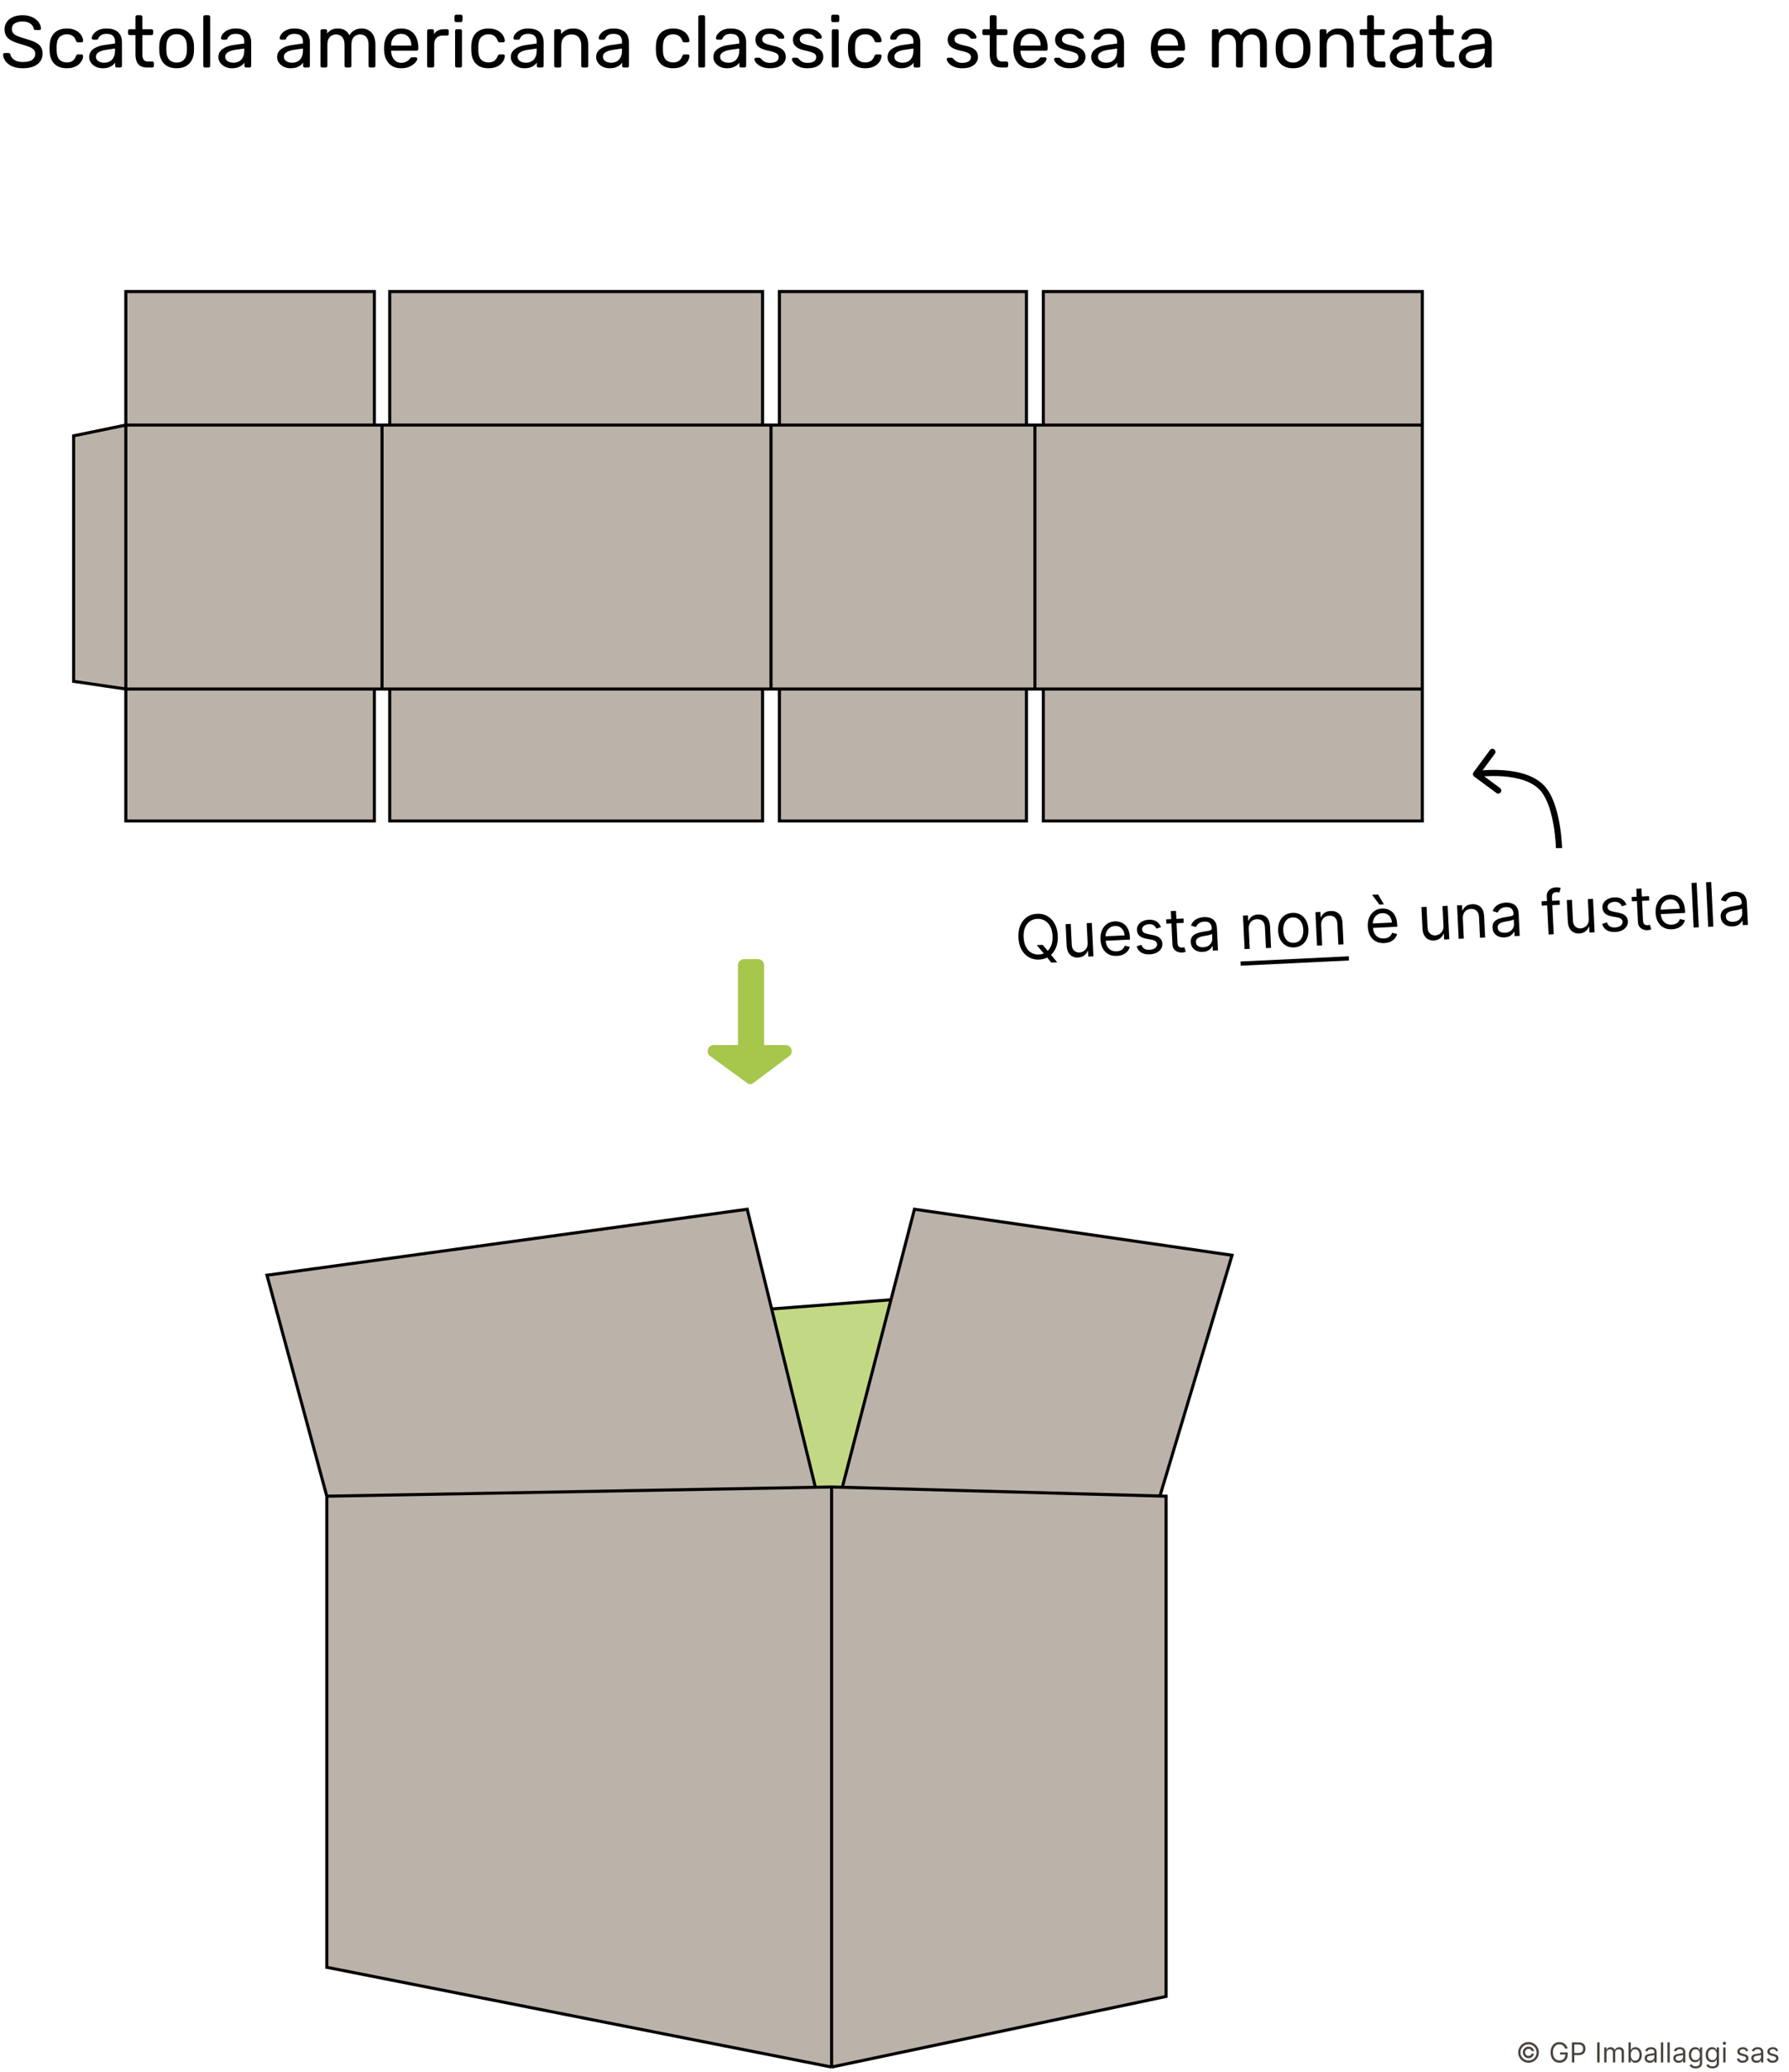
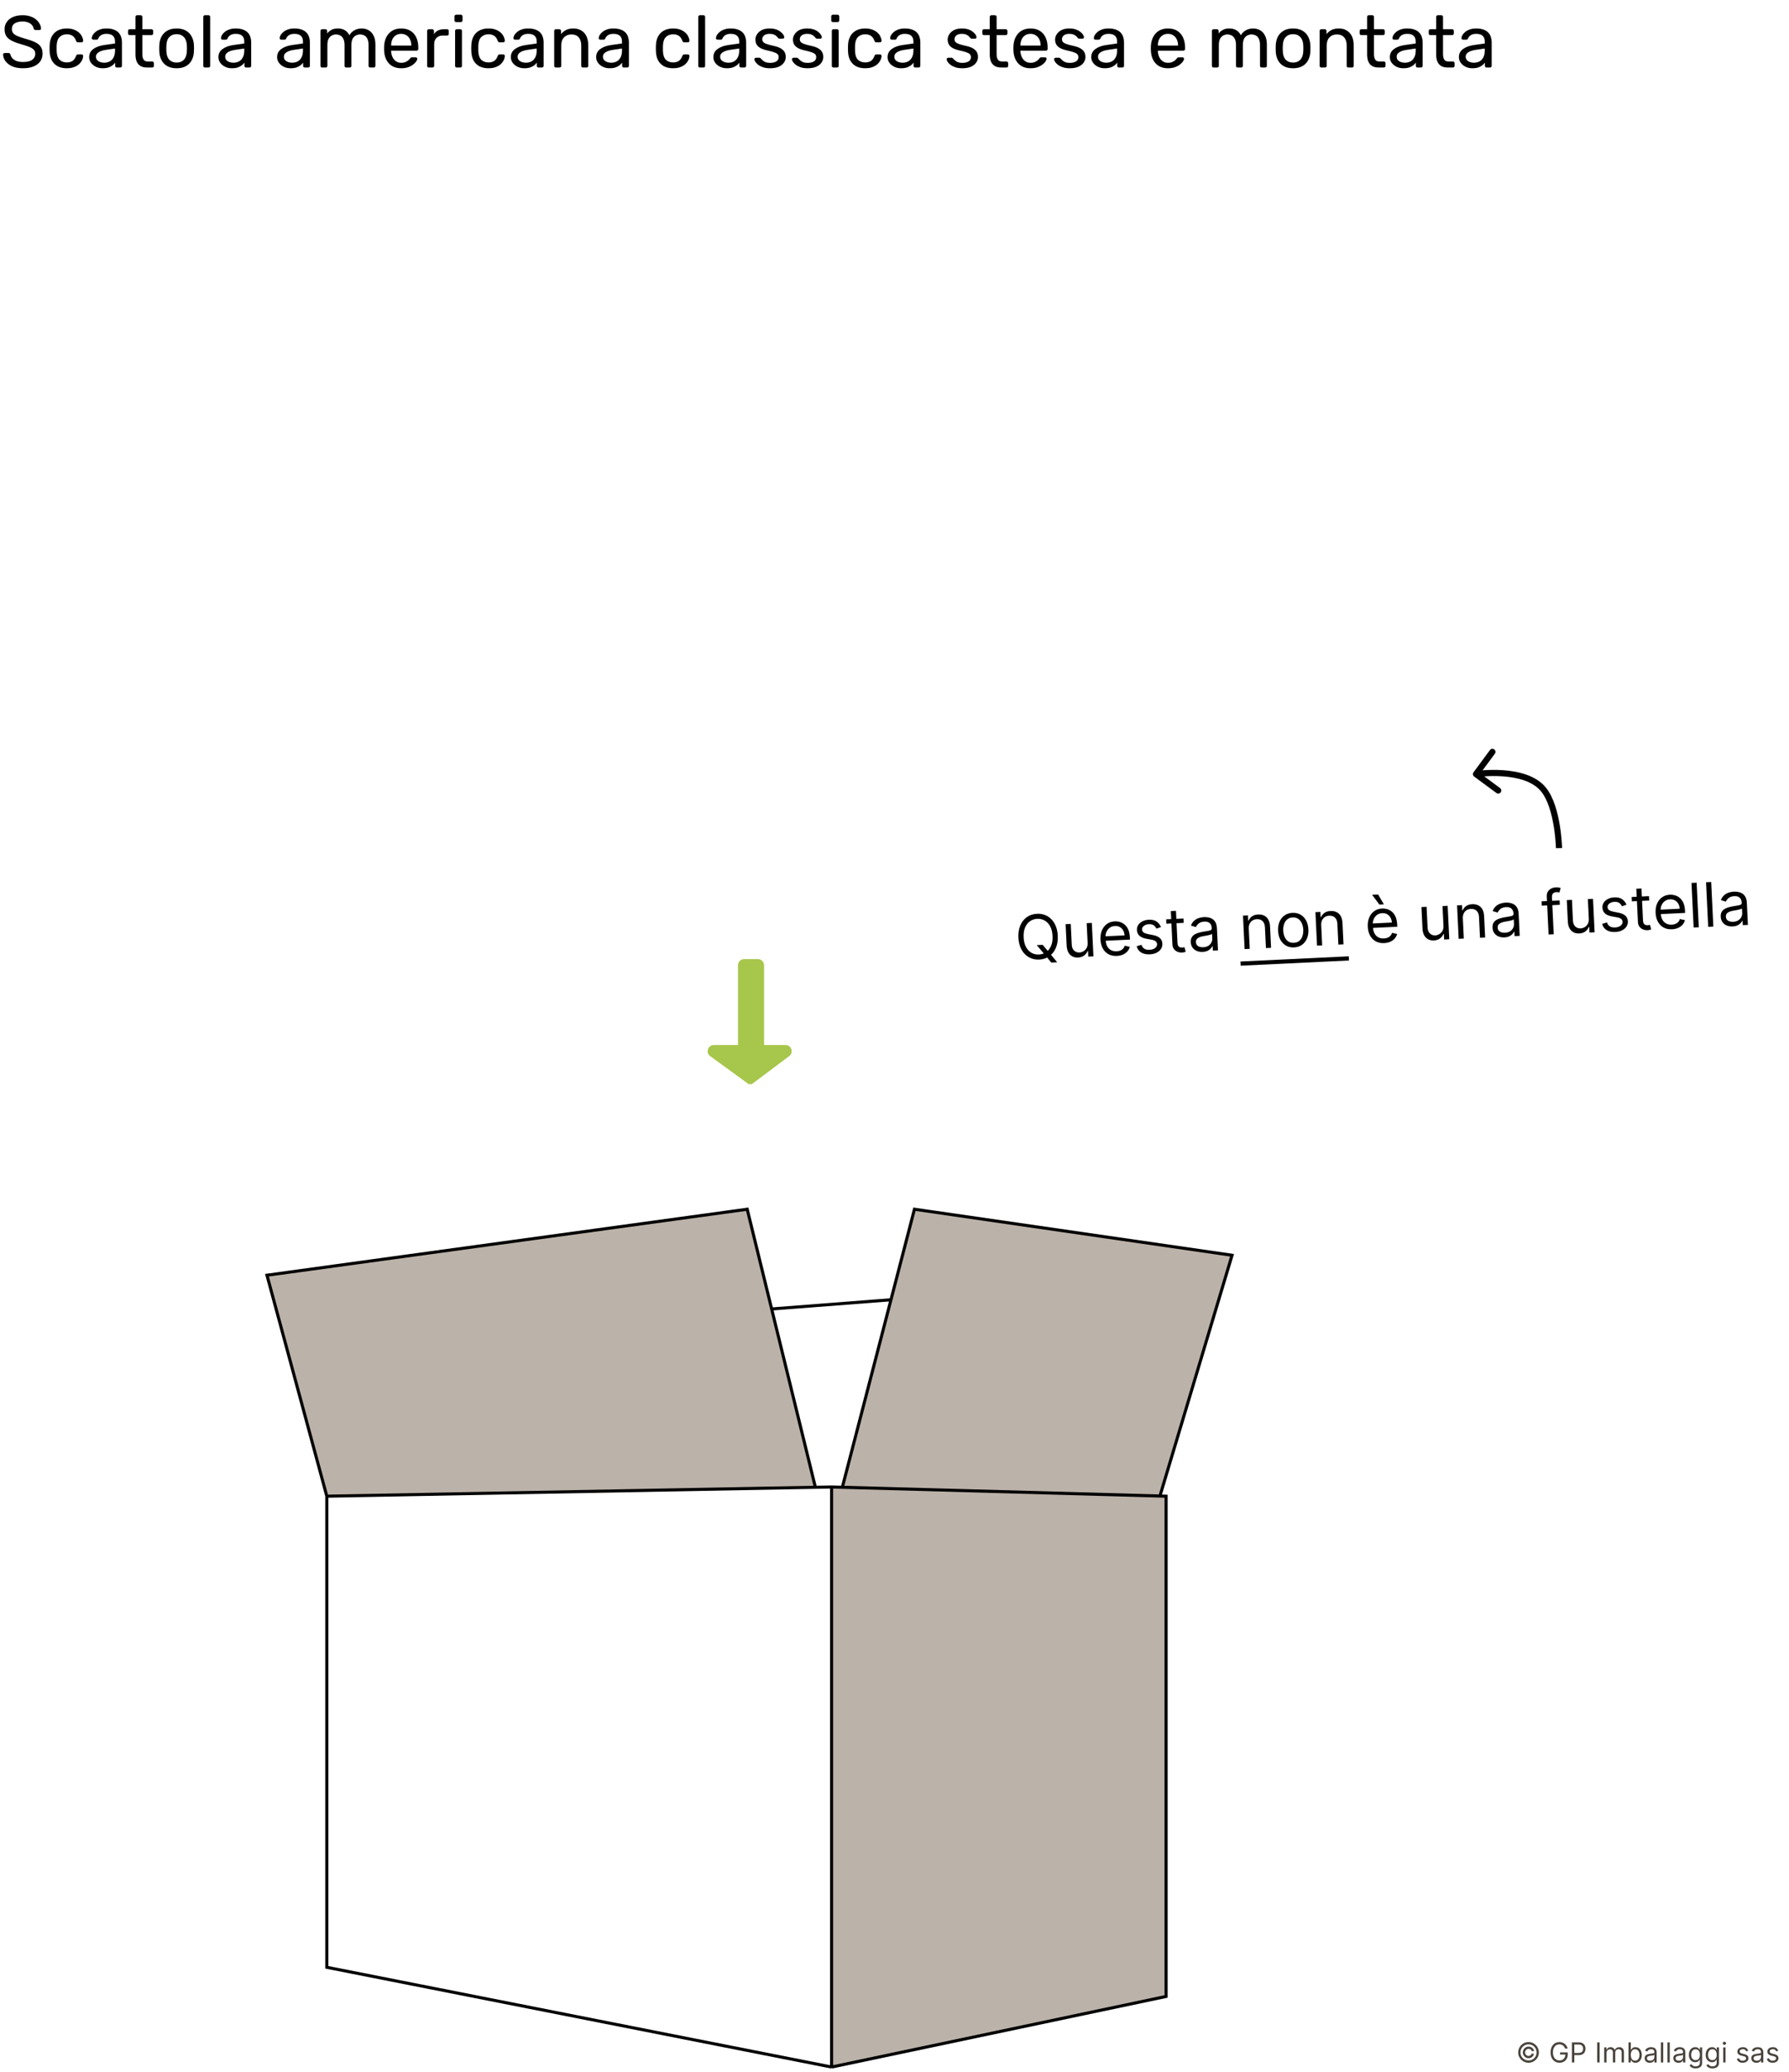
<svg xmlns="http://www.w3.org/2000/svg" width="583" height="675" viewBox="0 0 583 675" fill="none">
-   <path d="M463.5 138.5V224.5V267.5H340V224.5H337.25H334.5V267.5H254V224.5H251.25H248.5V267.5H127V224.5H124.5H122V267.5H41V224.5L24 222V142L41 138.5V95H122V138.5H124.5H127V95H248.5V138.5H251.25H254V95H334.5V138.5H337.25H340V95H463.5V138.5Z" fill="#97897C" fill-opacity="0.65" />
-   <path d="M41 138.5V224.5M41 138.5H122M41 138.5V95H122V138.5M41 138.5L24 142V222L41 224.5M463.5 138.5V224.5M463.5 138.5V95H340V138.5M463.5 138.5H340M463.5 224.5H340M463.5 224.5V267.5H340V224.5M41 224.5H122M41 224.5V267.5H122V224.5M122 224.5H124.5M127 224.5V267.5H248.5V224.5M127 224.5H248.5M127 224.5H124.5M248.5 224.5H251.25M254 224.5V267.5H334.5V224.5M254 224.5H334.5M254 224.5H251.25M334.5 224.5H337.25M340 224.5H337.25M340 138.5H337.25M334.5 138.5V95H254V138.5M334.5 138.5H254M334.5 138.5H337.25M254 138.5H251.25M248.5 138.5V95H127V138.5M248.5 138.5H127M248.5 138.5H251.25M127 138.5H124.5M122 138.5H124.5M124.5 224.5V138.5M251.25 224.5V138.5M337.25 224.5V138.5" stroke="black" />
  <path d="M271 673.5L380 650.5V487.5L378 487.445L274.5 484.596L271 484.5V673.5Z" fill="#97897C" fill-opacity="0.65" />
-   <path d="M271 673.5V484.5L265.718 484.596L106.5 487.5V641L271 673.5Z" fill="#97897C" fill-opacity="0.65" />
-   <path d="M271 484.5L274.5 484.596L290.348 423.5L251.47 426.5L265.718 484.596L271 484.5Z" fill="#A7C64C" fill-opacity="0.68" />
  <path d="M401.5 409L298 394L290.348 423.5L274.5 484.596L378 487.445L401.5 409Z" fill="#97897C" fill-opacity="0.65" />
  <path d="M106.5 487.5L265.718 484.596L251.47 426.5L243.5 394L87 415.5L106.5 487.5Z" fill="#97897C" fill-opacity="0.65" />
  <path d="M271 673.5L380 650.5V487.5L378 487.445M271 673.5V484.5M271 673.5L106.5 641V487.5M271 484.5L274.5 484.596M271 484.5L265.718 484.596M106.5 487.5L265.718 484.596M106.5 487.5L87 415.5L243.5 394L251.47 426.5M274.5 484.596L378 487.445M274.5 484.596L290.348 423.5M378 487.445L401.5 409L298 394L290.348 423.5M265.718 484.596L251.47 426.5M251.47 426.5L290.348 423.5" stroke="black" />
-   <path d="M244.5 353V341H243.5H241H232.613C231.16 341 230.556 342.859 231.731 343.713L244.5 353Z" fill="#A7C64C" />
+   <path d="M244.5 353V341H241H232.613C231.16 341 230.556 342.859 231.731 343.713L244.5 353Z" fill="#A7C64C" />
  <path d="M244.5 353L256.9 343.7C258.053 342.835 257.442 341 256 341H248.5H244.5V353Z" fill="#A7C64C" />
  <path d="M244.5 313V341H248.5V314.5C248.5 313.672 247.828 313 247 313H244.5Z" fill="#A7C64C" />
  <path d="M243.5 341H244.5V313H242.5C241.672 313 241 313.672 241 314.5V341H243.5Z" fill="#A7C64C" />
  <path d="M244.5 313V341M244.5 313H242.5C241.672 313 241 313.672 241 314.5V341M244.5 313H247C247.828 313 248.5 313.672 248.5 314.5V341M244.5 353L231.731 343.713C230.556 342.859 231.16 341 232.613 341H241M244.5 353L256.9 343.7C258.053 342.835 257.442 341 256 341H248.5M244.5 353V341M244.5 341H243.5H241M244.5 341H248.5" stroke="#A7C64C" />
  <path d="M7.488 22.24C6.096 22.24 4.928 22.032 3.984 21.616C3.04 21.184 2.312 20.632 1.8 19.96C1.304 19.272 1.04 18.544 1.008 17.776C1.008 17.648 1.056 17.536 1.152 17.44C1.264 17.328 1.392 17.272 1.536 17.272H2.76C2.952 17.272 3.096 17.32 3.192 17.416C3.288 17.512 3.352 17.624 3.384 17.752C3.464 18.136 3.656 18.52 3.96 18.904C4.28 19.272 4.72 19.584 5.28 19.84C5.856 20.08 6.592 20.2 7.488 20.2C8.864 20.2 9.872 19.96 10.512 19.48C11.168 18.984 11.496 18.328 11.496 17.512C11.496 16.952 11.32 16.504 10.968 16.168C10.632 15.816 10.112 15.504 9.408 15.232C8.704 14.96 7.792 14.664 6.672 14.344C5.504 14.008 4.536 13.64 3.768 13.24C3 12.84 2.424 12.344 2.04 11.752C1.672 11.16 1.488 10.408 1.488 9.496C1.488 8.632 1.72 7.864 2.184 7.192C2.648 6.504 3.312 5.96 4.176 5.56C5.056 5.16 6.12 4.96 7.368 4.96C8.36 4.96 9.224 5.096 9.96 5.368C10.712 5.624 11.336 5.976 11.832 6.424C12.328 6.856 12.704 7.328 12.96 7.84C13.216 8.336 13.352 8.824 13.368 9.304C13.368 9.416 13.328 9.528 13.248 9.64C13.168 9.736 13.04 9.784 12.864 9.784H11.592C11.48 9.784 11.36 9.752 11.232 9.688C11.12 9.624 11.032 9.504 10.968 9.328C10.872 8.672 10.504 8.12 9.864 7.672C9.224 7.224 8.392 7 7.368 7C6.328 7 5.48 7.2 4.824 7.6C4.184 8 3.864 8.624 3.864 9.472C3.864 10.016 4.016 10.472 4.32 10.84C4.624 11.192 5.104 11.504 5.76 11.776C6.416 12.048 7.272 12.336 8.328 12.64C9.608 12.992 10.656 13.368 11.472 13.768C12.288 14.152 12.888 14.64 13.272 15.232C13.672 15.808 13.872 16.552 13.872 17.464C13.872 18.472 13.608 19.336 13.08 20.056C12.552 20.76 11.808 21.304 10.848 21.688C9.904 22.056 8.784 22.24 7.488 22.24ZM21.746 22.24C20.61 22.24 19.626 22.024 18.794 21.592C17.978 21.144 17.346 20.512 16.898 19.696C16.45 18.864 16.21 17.872 16.178 16.72C16.162 16.48 16.154 16.16 16.154 15.76C16.154 15.36 16.162 15.04 16.178 14.8C16.21 13.648 16.45 12.664 16.898 11.848C17.346 11.016 17.978 10.384 18.794 9.952C19.626 9.504 20.61 9.28 21.746 9.28C22.674 9.28 23.466 9.408 24.122 9.664C24.794 9.92 25.346 10.248 25.778 10.648C26.21 11.048 26.53 11.48 26.738 11.944C26.962 12.408 27.082 12.848 27.098 13.264C27.114 13.424 27.066 13.552 26.954 13.648C26.842 13.744 26.706 13.792 26.546 13.792H25.394C25.234 13.792 25.114 13.76 25.034 13.696C24.954 13.616 24.874 13.488 24.794 13.312C24.506 12.528 24.114 11.976 23.618 11.656C23.122 11.336 22.506 11.176 21.77 11.176C20.81 11.176 20.026 11.472 19.418 12.064C18.826 12.656 18.506 13.608 18.458 14.92C18.442 15.496 18.442 16.056 18.458 16.6C18.506 17.928 18.826 18.888 19.418 19.48C20.026 20.056 20.81 20.344 21.77 20.344C22.506 20.344 23.122 20.184 23.618 19.864C24.114 19.544 24.506 18.992 24.794 18.208C24.874 18.032 24.954 17.912 25.034 17.848C25.114 17.768 25.234 17.728 25.394 17.728H26.546C26.706 17.728 26.842 17.776 26.954 17.872C27.066 17.968 27.114 18.096 27.098 18.256C27.082 18.592 27.01 18.936 26.882 19.288C26.754 19.64 26.546 20 26.258 20.368C25.986 20.72 25.642 21.04 25.226 21.328C24.81 21.6 24.306 21.824 23.714 22C23.138 22.16 22.482 22.24 21.746 22.24ZM33.428 22.24C32.628 22.24 31.9 22.08 31.244 21.76C30.588 21.44 30.06 21.008 29.66 20.464C29.26 19.92 29.06 19.304 29.06 18.616C29.06 17.512 29.508 16.632 30.404 15.976C31.3 15.32 32.468 14.888 33.908 14.68L37.484 14.176V13.48C37.484 12.712 37.26 12.112 36.812 11.68C36.38 11.248 35.668 11.032 34.676 11.032C33.956 11.032 33.372 11.176 32.924 11.464C32.492 11.752 32.188 12.12 32.012 12.568C31.916 12.808 31.748 12.928 31.508 12.928H30.428C30.252 12.928 30.116 12.88 30.02 12.784C29.94 12.672 29.9 12.544 29.9 12.4C29.9 12.16 29.988 11.864 30.164 11.512C30.356 11.16 30.644 10.816 31.028 10.48C31.412 10.144 31.9 9.864 32.492 9.64C33.1 9.4 33.836 9.28 34.7 9.28C35.66 9.28 36.468 9.408 37.124 9.664C37.78 9.904 38.292 10.232 38.66 10.648C39.044 11.064 39.316 11.536 39.476 12.064C39.652 12.592 39.74 13.128 39.74 13.672V21.448C39.74 21.608 39.684 21.744 39.572 21.856C39.476 21.952 39.348 22 39.188 22H38.084C37.908 22 37.772 21.952 37.676 21.856C37.58 21.744 37.532 21.608 37.532 21.448V20.416C37.324 20.704 37.044 20.992 36.692 21.28C36.34 21.552 35.9 21.784 35.372 21.976C34.844 22.152 34.196 22.24 33.428 22.24ZM33.932 20.44C34.588 20.44 35.188 20.304 35.732 20.032C36.276 19.744 36.7 19.304 37.004 18.712C37.324 18.12 37.484 17.376 37.484 16.48V15.808L34.7 16.216C33.564 16.376 32.708 16.648 32.132 17.032C31.556 17.4 31.268 17.872 31.268 18.448C31.268 18.896 31.396 19.272 31.652 19.576C31.924 19.864 32.26 20.08 32.66 20.224C33.076 20.368 33.5 20.44 33.932 20.44ZM47.945 22C47.049 22 46.321 21.832 45.761 21.496C45.201 21.144 44.793 20.656 44.537 20.032C44.281 19.392 44.153 18.64 44.153 17.776V11.44H42.281C42.121 11.44 41.985 11.392 41.873 11.296C41.777 11.184 41.729 11.048 41.729 10.888V10.072C41.729 9.912 41.777 9.784 41.873 9.688C41.985 9.576 42.121 9.52 42.281 9.52H44.153V5.512C44.153 5.352 44.201 5.224 44.297 5.128C44.409 5.016 44.545 4.96 44.705 4.96H45.833C45.993 4.96 46.121 5.016 46.217 5.128C46.329 5.224 46.385 5.352 46.385 5.512V9.52H49.361C49.521 9.52 49.649 9.576 49.745 9.688C49.857 9.784 49.913 9.912 49.913 10.072V10.888C49.913 11.048 49.857 11.184 49.745 11.296C49.649 11.392 49.521 11.44 49.361 11.44H46.385V17.608C46.385 18.36 46.513 18.952 46.769 19.384C47.025 19.816 47.481 20.032 48.137 20.032H49.601C49.761 20.032 49.889 20.088 49.985 20.2C50.097 20.296 50.153 20.424 50.153 20.584V21.448C50.153 21.608 50.097 21.744 49.985 21.856C49.889 21.952 49.761 22 49.601 22H47.945ZM57.56 22.24C56.344 22.24 55.328 22.008 54.512 21.544C53.696 21.08 53.072 20.44 52.64 19.624C52.208 18.792 51.968 17.848 51.92 16.792C51.904 16.52 51.896 16.176 51.896 15.76C51.896 15.328 51.904 14.984 51.92 14.728C51.968 13.656 52.208 12.712 52.64 11.896C53.088 11.08 53.72 10.44 54.536 9.976C55.352 9.512 56.36 9.28 57.56 9.28C58.76 9.28 59.768 9.512 60.584 9.976C61.4 10.44 62.024 11.08 62.456 11.896C62.904 12.712 63.152 13.656 63.2 14.728C63.216 14.984 63.224 15.328 63.224 15.76C63.224 16.176 63.216 16.52 63.2 16.792C63.152 17.848 62.912 18.792 62.48 19.624C62.048 20.44 61.424 21.08 60.608 21.544C59.792 22.008 58.776 22.24 57.56 22.24ZM57.56 20.392C58.552 20.392 59.344 20.08 59.936 19.456C60.528 18.816 60.848 17.888 60.896 16.672C60.912 16.432 60.92 16.128 60.92 15.76C60.92 15.392 60.912 15.088 60.896 14.848C60.848 13.632 60.528 12.712 59.936 12.088C59.344 11.448 58.552 11.128 57.56 11.128C56.568 11.128 55.768 11.448 55.16 12.088C54.568 12.712 54.256 13.632 54.224 14.848C54.208 15.088 54.2 15.392 54.2 15.76C54.2 16.128 54.208 16.432 54.224 16.672C54.256 17.888 54.568 18.816 55.16 19.456C55.768 20.08 56.568 20.392 57.56 20.392ZM66.805 22C66.645 22 66.509 21.952 66.397 21.856C66.301 21.744 66.253 21.608 66.253 21.448V5.512C66.253 5.352 66.301 5.224 66.397 5.128C66.509 5.016 66.645 4.96 66.805 4.96H67.933C68.109 4.96 68.245 5.016 68.341 5.128C68.437 5.224 68.485 5.352 68.485 5.512V21.448C68.485 21.608 68.437 21.744 68.341 21.856C68.245 21.952 68.109 22 67.933 22H66.805ZM75.545 22.24C74.745 22.24 74.017 22.08 73.361 21.76C72.705 21.44 72.177 21.008 71.777 20.464C71.377 19.92 71.177 19.304 71.177 18.616C71.177 17.512 71.625 16.632 72.521 15.976C73.417 15.32 74.585 14.888 76.025 14.68L79.601 14.176V13.48C79.601 12.712 79.377 12.112 78.929 11.68C78.497 11.248 77.785 11.032 76.793 11.032C76.073 11.032 75.489 11.176 75.041 11.464C74.609 11.752 74.305 12.12 74.129 12.568C74.033 12.808 73.865 12.928 73.625 12.928H72.545C72.369 12.928 72.233 12.88 72.137 12.784C72.057 12.672 72.017 12.544 72.017 12.4C72.017 12.16 72.105 11.864 72.281 11.512C72.473 11.16 72.761 10.816 73.145 10.48C73.529 10.144 74.017 9.864 74.609 9.64C75.217 9.4 75.953 9.28 76.817 9.28C77.777 9.28 78.585 9.408 79.241 9.664C79.897 9.904 80.409 10.232 80.777 10.648C81.161 11.064 81.433 11.536 81.593 12.064C81.769 12.592 81.857 13.128 81.857 13.672V21.448C81.857 21.608 81.801 21.744 81.689 21.856C81.593 21.952 81.465 22 81.305 22H80.201C80.025 22 79.889 21.952 79.793 21.856C79.697 21.744 79.649 21.608 79.649 21.448V20.416C79.441 20.704 79.161 20.992 78.809 21.28C78.457 21.552 78.017 21.784 77.489 21.976C76.961 22.152 76.313 22.24 75.545 22.24ZM76.049 20.44C76.705 20.44 77.305 20.304 77.849 20.032C78.393 19.744 78.817 19.304 79.121 18.712C79.441 18.12 79.601 17.376 79.601 16.48V15.808L76.817 16.216C75.681 16.376 74.825 16.648 74.249 17.032C73.673 17.4 73.385 17.872 73.385 18.448C73.385 18.896 73.513 19.272 73.769 19.576C74.041 19.864 74.377 20.08 74.777 20.224C75.193 20.368 75.617 20.44 76.049 20.44ZM94.67 22.24C93.87 22.24 93.142 22.08 92.486 21.76C91.83 21.44 91.302 21.008 90.902 20.464C90.502 19.92 90.302 19.304 90.302 18.616C90.302 17.512 90.75 16.632 91.646 15.976C92.542 15.32 93.71 14.888 95.15 14.68L98.726 14.176V13.48C98.726 12.712 98.502 12.112 98.054 11.68C97.622 11.248 96.91 11.032 95.918 11.032C95.198 11.032 94.614 11.176 94.166 11.464C93.734 11.752 93.43 12.12 93.254 12.568C93.158 12.808 92.99 12.928 92.75 12.928H91.67C91.494 12.928 91.358 12.88 91.262 12.784C91.182 12.672 91.142 12.544 91.142 12.4C91.142 12.16 91.23 11.864 91.406 11.512C91.598 11.16 91.886 10.816 92.27 10.48C92.654 10.144 93.142 9.864 93.734 9.64C94.342 9.4 95.078 9.28 95.942 9.28C96.902 9.28 97.71 9.408 98.366 9.664C99.022 9.904 99.534 10.232 99.902 10.648C100.286 11.064 100.558 11.536 100.718 12.064C100.894 12.592 100.982 13.128 100.982 13.672V21.448C100.982 21.608 100.926 21.744 100.814 21.856C100.718 21.952 100.59 22 100.43 22H99.326C99.15 22 99.014 21.952 98.918 21.856C98.822 21.744 98.774 21.608 98.774 21.448V20.416C98.566 20.704 98.286 20.992 97.934 21.28C97.582 21.552 97.142 21.784 96.614 21.976C96.086 22.152 95.438 22.24 94.67 22.24ZM95.174 20.44C95.83 20.44 96.43 20.304 96.974 20.032C97.518 19.744 97.942 19.304 98.246 18.712C98.566 18.12 98.726 17.376 98.726 16.48V15.808L95.942 16.216C94.806 16.376 93.95 16.648 93.374 17.032C92.798 17.4 92.51 17.872 92.51 18.448C92.51 18.896 92.638 19.272 92.894 19.576C93.166 19.864 93.502 20.08 93.902 20.224C94.318 20.368 94.742 20.44 95.174 20.44ZM104.984 22C104.824 22 104.688 21.952 104.576 21.856C104.48 21.744 104.432 21.608 104.432 21.448V10.072C104.432 9.912 104.48 9.784 104.576 9.688C104.688 9.576 104.824 9.52 104.984 9.52H106.064C106.224 9.52 106.352 9.576 106.448 9.688C106.56 9.784 106.616 9.912 106.616 10.072V10.912C106.984 10.416 107.448 10.024 108.008 9.736C108.568 9.432 109.24 9.28 110.024 9.28C111.832 9.264 113.112 10 113.864 11.488C114.232 10.816 114.768 10.28 115.472 9.88C116.176 9.48 116.976 9.28 117.872 9.28C118.704 9.28 119.456 9.472 120.128 9.856C120.816 10.24 121.352 10.824 121.736 11.608C122.136 12.376 122.336 13.344 122.336 14.512V21.448C122.336 21.608 122.28 21.744 122.168 21.856C122.072 21.952 121.944 22 121.784 22H120.656C120.496 22 120.36 21.952 120.248 21.856C120.152 21.744 120.104 21.608 120.104 21.448V14.728C120.104 13.832 119.976 13.128 119.72 12.616C119.464 12.104 119.12 11.744 118.688 11.536C118.256 11.328 117.784 11.224 117.272 11.224C116.856 11.224 116.432 11.328 116 11.536C115.568 11.744 115.208 12.104 114.92 12.616C114.648 13.128 114.512 13.832 114.512 14.728V21.448C114.512 21.608 114.456 21.744 114.344 21.856C114.248 21.952 114.12 22 113.96 22H112.832C112.672 22 112.536 21.952 112.424 21.856C112.328 21.744 112.28 21.608 112.28 21.448V14.728C112.28 13.832 112.144 13.128 111.872 12.616C111.6 12.104 111.248 11.744 110.816 11.536C110.384 11.328 109.928 11.224 109.448 11.224C109.032 11.224 108.608 11.328 108.176 11.536C107.744 11.744 107.384 12.104 107.096 12.616C106.824 13.128 106.688 13.824 106.688 14.704V21.448C106.688 21.608 106.632 21.744 106.52 21.856C106.424 21.952 106.296 22 106.136 22H104.984ZM130.728 22.24C129.08 22.24 127.768 21.736 126.792 20.728C125.816 19.704 125.28 18.312 125.184 16.552C125.168 16.344 125.16 16.08 125.16 15.76C125.16 15.424 125.168 15.152 125.184 14.944C125.248 13.808 125.512 12.816 125.976 11.968C126.44 11.104 127.072 10.44 127.872 9.976C128.688 9.512 129.64 9.28 130.728 9.28C131.944 9.28 132.96 9.536 133.776 10.048C134.608 10.56 135.24 11.288 135.672 12.232C136.104 13.176 136.32 14.28 136.32 15.544V15.952C136.32 16.128 136.264 16.264 136.152 16.36C136.056 16.456 135.928 16.504 135.768 16.504H127.464C127.464 16.52 127.464 16.552 127.464 16.6C127.464 16.648 127.464 16.688 127.464 16.72C127.496 17.376 127.64 17.992 127.896 18.568C128.152 19.128 128.52 19.584 129 19.936C129.48 20.288 130.056 20.464 130.728 20.464C131.304 20.464 131.784 20.376 132.168 20.2C132.552 20.024 132.864 19.832 133.104 19.624C133.344 19.4 133.504 19.232 133.584 19.12C133.728 18.912 133.84 18.792 133.92 18.76C134 18.712 134.128 18.688 134.304 18.688H135.456C135.616 18.688 135.744 18.736 135.84 18.832C135.952 18.912 136 19.032 135.984 19.192C135.968 19.432 135.84 19.728 135.6 20.08C135.36 20.416 135.016 20.752 134.568 21.088C134.12 21.424 133.576 21.704 132.936 21.928C132.296 22.136 131.56 22.24 130.728 22.24ZM127.464 14.848H134.04V14.776C134.04 14.056 133.904 13.416 133.632 12.856C133.376 12.296 133 11.856 132.504 11.536C132.008 11.2 131.416 11.032 130.728 11.032C130.04 11.032 129.448 11.2 128.952 11.536C128.472 11.856 128.104 12.296 127.848 12.856C127.592 13.416 127.464 14.056 127.464 14.776V14.848ZM139.742 22C139.582 22 139.446 21.952 139.334 21.856C139.238 21.744 139.19 21.608 139.19 21.448V10.096C139.19 9.936 139.238 9.8 139.334 9.688C139.446 9.576 139.582 9.52 139.742 9.52H140.846C141.006 9.52 141.142 9.576 141.254 9.688C141.366 9.8 141.422 9.936 141.422 10.096V11.152C141.742 10.608 142.182 10.2 142.742 9.928C143.302 9.656 143.974 9.52 144.758 9.52H145.718C145.878 9.52 146.006 9.576 146.102 9.688C146.198 9.784 146.246 9.912 146.246 10.072V11.056C146.246 11.216 146.198 11.344 146.102 11.44C146.006 11.536 145.878 11.584 145.718 11.584H144.278C143.414 11.584 142.734 11.84 142.238 12.352C141.742 12.848 141.494 13.528 141.494 14.392V21.448C141.494 21.608 141.438 21.744 141.326 21.856C141.214 21.952 141.078 22 140.918 22H139.742ZM148.859 22C148.699 22 148.563 21.952 148.451 21.856C148.355 21.744 148.307 21.608 148.307 21.448V10.072C148.307 9.912 148.355 9.784 148.451 9.688C148.563 9.576 148.699 9.52 148.859 9.52H150.011C150.171 9.52 150.299 9.576 150.395 9.688C150.491 9.784 150.539 9.912 150.539 10.072V21.448C150.539 21.608 150.491 21.744 150.395 21.856C150.299 21.952 150.171 22 150.011 22H148.859ZM148.667 7.192C148.507 7.192 148.371 7.144 148.259 7.048C148.163 6.936 148.115 6.8 148.115 6.64V5.344C148.115 5.184 148.163 5.056 148.259 4.96C148.371 4.848 148.507 4.792 148.667 4.792H150.179C150.339 4.792 150.467 4.848 150.563 4.96C150.675 5.056 150.731 5.184 150.731 5.344V6.64C150.731 6.8 150.675 6.936 150.563 7.048C150.467 7.144 150.339 7.192 150.179 7.192H148.667ZM159.16 22.24C158.024 22.24 157.04 22.024 156.208 21.592C155.392 21.144 154.76 20.512 154.312 19.696C153.864 18.864 153.624 17.872 153.592 16.72C153.576 16.48 153.568 16.16 153.568 15.76C153.568 15.36 153.576 15.04 153.592 14.8C153.624 13.648 153.864 12.664 154.312 11.848C154.76 11.016 155.392 10.384 156.208 9.952C157.04 9.504 158.024 9.28 159.16 9.28C160.088 9.28 160.88 9.408 161.536 9.664C162.208 9.92 162.76 10.248 163.192 10.648C163.624 11.048 163.944 11.48 164.152 11.944C164.376 12.408 164.496 12.848 164.512 13.264C164.528 13.424 164.48 13.552 164.368 13.648C164.256 13.744 164.12 13.792 163.96 13.792H162.808C162.648 13.792 162.528 13.76 162.448 13.696C162.368 13.616 162.288 13.488 162.208 13.312C161.92 12.528 161.528 11.976 161.032 11.656C160.536 11.336 159.92 11.176 159.184 11.176C158.224 11.176 157.44 11.472 156.832 12.064C156.24 12.656 155.92 13.608 155.872 14.92C155.856 15.496 155.856 16.056 155.872 16.6C155.92 17.928 156.24 18.888 156.832 19.48C157.44 20.056 158.224 20.344 159.184 20.344C159.92 20.344 160.536 20.184 161.032 19.864C161.528 19.544 161.92 18.992 162.208 18.208C162.288 18.032 162.368 17.912 162.448 17.848C162.528 17.768 162.648 17.728 162.808 17.728H163.96C164.12 17.728 164.256 17.776 164.368 17.872C164.48 17.968 164.528 18.096 164.512 18.256C164.496 18.592 164.424 18.936 164.296 19.288C164.168 19.64 163.96 20 163.672 20.368C163.4 20.72 163.056 21.04 162.64 21.328C162.224 21.6 161.72 21.824 161.128 22C160.552 22.16 159.896 22.24 159.16 22.24ZM170.842 22.24C170.042 22.24 169.314 22.08 168.658 21.76C168.002 21.44 167.474 21.008 167.074 20.464C166.674 19.92 166.474 19.304 166.474 18.616C166.474 17.512 166.922 16.632 167.818 15.976C168.714 15.32 169.882 14.888 171.322 14.68L174.898 14.176V13.48C174.898 12.712 174.674 12.112 174.226 11.68C173.794 11.248 173.082 11.032 172.09 11.032C171.37 11.032 170.786 11.176 170.338 11.464C169.906 11.752 169.602 12.12 169.426 12.568C169.33 12.808 169.162 12.928 168.922 12.928H167.842C167.666 12.928 167.53 12.88 167.434 12.784C167.354 12.672 167.314 12.544 167.314 12.4C167.314 12.16 167.402 11.864 167.578 11.512C167.77 11.16 168.058 10.816 168.442 10.48C168.826 10.144 169.314 9.864 169.906 9.64C170.514 9.4 171.25 9.28 172.114 9.28C173.074 9.28 173.882 9.408 174.538 9.664C175.194 9.904 175.706 10.232 176.074 10.648C176.458 11.064 176.73 11.536 176.89 12.064C177.066 12.592 177.154 13.128 177.154 13.672V21.448C177.154 21.608 177.098 21.744 176.986 21.856C176.89 21.952 176.762 22 176.602 22H175.498C175.322 22 175.186 21.952 175.09 21.856C174.994 21.744 174.946 21.608 174.946 21.448V20.416C174.738 20.704 174.458 20.992 174.106 21.28C173.754 21.552 173.314 21.784 172.786 21.976C172.258 22.152 171.61 22.24 170.842 22.24ZM171.346 20.44C172.002 20.44 172.602 20.304 173.146 20.032C173.69 19.744 174.114 19.304 174.418 18.712C174.738 18.12 174.898 17.376 174.898 16.48V15.808L172.114 16.216C170.978 16.376 170.122 16.648 169.546 17.032C168.97 17.4 168.682 17.872 168.682 18.448C168.682 18.896 168.81 19.272 169.066 19.576C169.338 19.864 169.674 20.08 170.074 20.224C170.49 20.368 170.914 20.44 171.346 20.44ZM181.156 22C180.996 22 180.86 21.952 180.748 21.856C180.652 21.744 180.604 21.608 180.604 21.448V10.072C180.604 9.912 180.652 9.784 180.748 9.688C180.86 9.576 180.996 9.52 181.156 9.52H182.284C182.444 9.52 182.572 9.576 182.668 9.688C182.78 9.784 182.836 9.912 182.836 10.072V11.128C183.252 10.584 183.772 10.144 184.396 9.808C185.036 9.456 185.852 9.28 186.844 9.28C187.884 9.28 188.764 9.512 189.484 9.976C190.22 10.424 190.772 11.056 191.14 11.872C191.508 12.672 191.692 13.608 191.692 14.68V21.448C191.692 21.608 191.644 21.744 191.548 21.856C191.452 21.952 191.324 22 191.164 22H189.964C189.804 22 189.668 21.952 189.556 21.856C189.46 21.744 189.412 21.608 189.412 21.448V14.8C189.412 13.68 189.14 12.808 188.596 12.184C188.052 11.544 187.252 11.224 186.196 11.224C185.204 11.224 184.404 11.544 183.796 12.184C183.204 12.808 182.908 13.68 182.908 14.8V21.448C182.908 21.608 182.852 21.744 182.74 21.856C182.644 21.952 182.516 22 182.356 22H181.156ZM198.639 22.24C197.839 22.24 197.111 22.08 196.455 21.76C195.799 21.44 195.271 21.008 194.871 20.464C194.471 19.92 194.271 19.304 194.271 18.616C194.271 17.512 194.719 16.632 195.615 15.976C196.511 15.32 197.679 14.888 199.119 14.68L202.695 14.176V13.48C202.695 12.712 202.471 12.112 202.023 11.68C201.591 11.248 200.879 11.032 199.887 11.032C199.167 11.032 198.583 11.176 198.135 11.464C197.703 11.752 197.399 12.12 197.223 12.568C197.127 12.808 196.959 12.928 196.719 12.928H195.639C195.463 12.928 195.327 12.88 195.231 12.784C195.151 12.672 195.111 12.544 195.111 12.4C195.111 12.16 195.199 11.864 195.375 11.512C195.567 11.16 195.855 10.816 196.239 10.48C196.623 10.144 197.111 9.864 197.703 9.64C198.311 9.4 199.047 9.28 199.911 9.28C200.871 9.28 201.679 9.408 202.335 9.664C202.991 9.904 203.503 10.232 203.871 10.648C204.255 11.064 204.527 11.536 204.687 12.064C204.863 12.592 204.951 13.128 204.951 13.672V21.448C204.951 21.608 204.895 21.744 204.783 21.856C204.687 21.952 204.559 22 204.399 22H203.295C203.119 22 202.983 21.952 202.887 21.856C202.791 21.744 202.743 21.608 202.743 21.448V20.416C202.535 20.704 202.255 20.992 201.903 21.28C201.551 21.552 201.111 21.784 200.583 21.976C200.055 22.152 199.407 22.24 198.639 22.24ZM199.143 20.44C199.799 20.44 200.399 20.304 200.943 20.032C201.487 19.744 201.911 19.304 202.215 18.712C202.535 18.12 202.695 17.376 202.695 16.48V15.808L199.911 16.216C198.775 16.376 197.919 16.648 197.343 17.032C196.767 17.4 196.479 17.872 196.479 18.448C196.479 18.896 196.607 19.272 196.863 19.576C197.135 19.864 197.471 20.08 197.871 20.224C198.287 20.368 198.711 20.44 199.143 20.44ZM219.324 22.24C218.188 22.24 217.204 22.024 216.372 21.592C215.556 21.144 214.924 20.512 214.476 19.696C214.028 18.864 213.788 17.872 213.756 16.72C213.74 16.48 213.732 16.16 213.732 15.76C213.732 15.36 213.74 15.04 213.756 14.8C213.788 13.648 214.028 12.664 214.476 11.848C214.924 11.016 215.556 10.384 216.372 9.952C217.204 9.504 218.188 9.28 219.324 9.28C220.252 9.28 221.044 9.408 221.7 9.664C222.372 9.92 222.924 10.248 223.356 10.648C223.788 11.048 224.108 11.48 224.316 11.944C224.54 12.408 224.66 12.848 224.676 13.264C224.692 13.424 224.644 13.552 224.532 13.648C224.42 13.744 224.284 13.792 224.124 13.792H222.972C222.812 13.792 222.692 13.76 222.612 13.696C222.532 13.616 222.452 13.488 222.372 13.312C222.084 12.528 221.692 11.976 221.196 11.656C220.7 11.336 220.084 11.176 219.348 11.176C218.388 11.176 217.604 11.472 216.996 12.064C216.404 12.656 216.084 13.608 216.036 14.92C216.02 15.496 216.02 16.056 216.036 16.6C216.084 17.928 216.404 18.888 216.996 19.48C217.604 20.056 218.388 20.344 219.348 20.344C220.084 20.344 220.7 20.184 221.196 19.864C221.692 19.544 222.084 18.992 222.372 18.208C222.452 18.032 222.532 17.912 222.612 17.848C222.692 17.768 222.812 17.728 222.972 17.728H224.124C224.284 17.728 224.42 17.776 224.532 17.872C224.644 17.968 224.692 18.096 224.676 18.256C224.66 18.592 224.588 18.936 224.46 19.288C224.332 19.64 224.124 20 223.836 20.368C223.564 20.72 223.22 21.04 222.804 21.328C222.388 21.6 221.884 21.824 221.292 22C220.716 22.16 220.06 22.24 219.324 22.24ZM228.102 22C227.942 22 227.806 21.952 227.694 21.856C227.598 21.744 227.55 21.608 227.55 21.448V5.512C227.55 5.352 227.598 5.224 227.694 5.128C227.806 5.016 227.942 4.96 228.102 4.96H229.23C229.406 4.96 229.542 5.016 229.638 5.128C229.734 5.224 229.782 5.352 229.782 5.512V21.448C229.782 21.608 229.734 21.744 229.638 21.856C229.542 21.952 229.406 22 229.23 22H228.102ZM236.842 22.24C236.042 22.24 235.314 22.08 234.658 21.76C234.002 21.44 233.474 21.008 233.074 20.464C232.674 19.92 232.474 19.304 232.474 18.616C232.474 17.512 232.922 16.632 233.818 15.976C234.714 15.32 235.882 14.888 237.322 14.68L240.898 14.176V13.48C240.898 12.712 240.674 12.112 240.226 11.68C239.794 11.248 239.082 11.032 238.09 11.032C237.37 11.032 236.786 11.176 236.338 11.464C235.906 11.752 235.602 12.12 235.426 12.568C235.33 12.808 235.162 12.928 234.922 12.928H233.842C233.666 12.928 233.53 12.88 233.434 12.784C233.354 12.672 233.314 12.544 233.314 12.4C233.314 12.16 233.402 11.864 233.578 11.512C233.77 11.16 234.058 10.816 234.442 10.48C234.826 10.144 235.314 9.864 235.906 9.64C236.514 9.4 237.25 9.28 238.114 9.28C239.074 9.28 239.882 9.408 240.538 9.664C241.194 9.904 241.706 10.232 242.074 10.648C242.458 11.064 242.73 11.536 242.89 12.064C243.066 12.592 243.154 13.128 243.154 13.672V21.448C243.154 21.608 243.098 21.744 242.986 21.856C242.89 21.952 242.762 22 242.602 22H241.498C241.322 22 241.186 21.952 241.09 21.856C240.994 21.744 240.946 21.608 240.946 21.448V20.416C240.738 20.704 240.458 20.992 240.106 21.28C239.754 21.552 239.314 21.784 238.786 21.976C238.258 22.152 237.61 22.24 236.842 22.24ZM237.346 20.44C238.002 20.44 238.602 20.304 239.146 20.032C239.69 19.744 240.114 19.304 240.418 18.712C240.738 18.12 240.898 17.376 240.898 16.48V15.808L238.114 16.216C236.978 16.376 236.122 16.648 235.546 17.032C234.97 17.4 234.682 17.872 234.682 18.448C234.682 18.896 234.81 19.272 235.066 19.576C235.338 19.864 235.674 20.08 236.074 20.224C236.49 20.368 236.914 20.44 237.346 20.44ZM250.924 22.24C250.028 22.24 249.26 22.128 248.62 21.904C247.98 21.68 247.46 21.408 247.06 21.088C246.66 20.768 246.356 20.448 246.148 20.128C245.956 19.808 245.852 19.552 245.836 19.36C245.82 19.184 245.876 19.048 246.004 18.952C246.132 18.856 246.26 18.808 246.388 18.808H247.444C247.54 18.808 247.612 18.824 247.66 18.856C247.724 18.872 247.804 18.936 247.9 19.048C248.108 19.272 248.34 19.496 248.596 19.72C248.852 19.944 249.164 20.128 249.532 20.272C249.916 20.416 250.388 20.488 250.948 20.488C251.764 20.488 252.436 20.336 252.964 20.032C253.492 19.712 253.756 19.248 253.756 18.64C253.756 18.24 253.644 17.92 253.42 17.68C253.212 17.44 252.828 17.224 252.268 17.032C251.724 16.84 250.972 16.64 250.012 16.432C249.052 16.208 248.292 15.936 247.732 15.616C247.172 15.28 246.772 14.888 246.532 14.44C246.292 13.976 246.172 13.456 246.172 12.88C246.172 12.288 246.348 11.72 246.7 11.176C247.052 10.616 247.564 10.16 248.236 9.808C248.924 9.456 249.78 9.28 250.804 9.28C251.636 9.28 252.348 9.384 252.94 9.592C253.532 9.8 254.02 10.064 254.404 10.384C254.788 10.688 255.076 10.992 255.268 11.296C255.46 11.6 255.564 11.856 255.58 12.064C255.596 12.224 255.548 12.36 255.436 12.472C255.324 12.568 255.196 12.616 255.052 12.616H254.044C253.932 12.616 253.836 12.592 253.756 12.544C253.692 12.496 253.628 12.44 253.564 12.376C253.404 12.168 253.212 11.96 252.988 11.752C252.78 11.544 252.5 11.376 252.148 11.248C251.812 11.104 251.364 11.032 250.804 11.032C250.004 11.032 249.404 11.2 249.004 11.536C248.604 11.872 248.404 12.296 248.404 12.808C248.404 13.112 248.492 13.384 248.668 13.624C248.844 13.864 249.18 14.08 249.676 14.272C250.172 14.464 250.908 14.672 251.884 14.896C252.94 15.104 253.772 15.384 254.38 15.736C254.988 16.088 255.42 16.496 255.676 16.96C255.932 17.424 256.06 17.96 256.06 18.568C256.06 19.24 255.86 19.856 255.46 20.416C255.076 20.976 254.5 21.424 253.732 21.76C252.98 22.08 252.044 22.24 250.924 22.24ZM263.159 22.24C262.263 22.24 261.495 22.128 260.855 21.904C260.215 21.68 259.695 21.408 259.295 21.088C258.895 20.768 258.591 20.448 258.383 20.128C258.191 19.808 258.087 19.552 258.071 19.36C258.055 19.184 258.111 19.048 258.239 18.952C258.367 18.856 258.495 18.808 258.623 18.808H259.679C259.775 18.808 259.847 18.824 259.895 18.856C259.959 18.872 260.039 18.936 260.135 19.048C260.343 19.272 260.575 19.496 260.831 19.72C261.087 19.944 261.399 20.128 261.767 20.272C262.151 20.416 262.623 20.488 263.183 20.488C263.999 20.488 264.671 20.336 265.199 20.032C265.727 19.712 265.991 19.248 265.991 18.64C265.991 18.24 265.879 17.92 265.655 17.68C265.447 17.44 265.063 17.224 264.503 17.032C263.959 16.84 263.207 16.64 262.247 16.432C261.287 16.208 260.527 15.936 259.967 15.616C259.407 15.28 259.007 14.888 258.767 14.44C258.527 13.976 258.407 13.456 258.407 12.88C258.407 12.288 258.583 11.72 258.935 11.176C259.287 10.616 259.799 10.16 260.471 9.808C261.159 9.456 262.015 9.28 263.039 9.28C263.871 9.28 264.583 9.384 265.175 9.592C265.767 9.8 266.255 10.064 266.639 10.384C267.023 10.688 267.311 10.992 267.503 11.296C267.695 11.6 267.799 11.856 267.815 12.064C267.831 12.224 267.783 12.36 267.671 12.472C267.559 12.568 267.431 12.616 267.287 12.616H266.279C266.167 12.616 266.071 12.592 265.991 12.544C265.927 12.496 265.863 12.44 265.799 12.376C265.639 12.168 265.447 11.96 265.223 11.752C265.015 11.544 264.735 11.376 264.383 11.248C264.047 11.104 263.599 11.032 263.039 11.032C262.239 11.032 261.639 11.2 261.239 11.536C260.839 11.872 260.639 12.296 260.639 12.808C260.639 13.112 260.727 13.384 260.903 13.624C261.079 13.864 261.415 14.08 261.911 14.272C262.407 14.464 263.143 14.672 264.118 14.896C265.175 15.104 266.007 15.384 266.615 15.736C267.223 16.088 267.655 16.496 267.911 16.96C268.167 17.424 268.295 17.96 268.295 18.568C268.295 19.24 268.095 19.856 267.695 20.416C267.311 20.976 266.735 21.424 265.967 21.76C265.215 22.08 264.279 22.24 263.159 22.24ZM271.625 22C271.465 22 271.329 21.952 271.217 21.856C271.121 21.744 271.073 21.608 271.073 21.448V10.072C271.073 9.912 271.121 9.784 271.217 9.688C271.329 9.576 271.465 9.52 271.625 9.52H272.777C272.937 9.52 273.065 9.576 273.161 9.688C273.257 9.784 273.305 9.912 273.305 10.072V21.448C273.305 21.608 273.257 21.744 273.161 21.856C273.065 21.952 272.937 22 272.777 22H271.625ZM271.433 7.192C271.273 7.192 271.137 7.144 271.025 7.048C270.929 6.936 270.881 6.8 270.881 6.64V5.344C270.881 5.184 270.929 5.056 271.025 4.96C271.137 4.848 271.273 4.792 271.433 4.792H272.945C273.105 4.792 273.233 4.848 273.329 4.96C273.441 5.056 273.497 5.184 273.497 5.344V6.64C273.497 6.8 273.441 6.936 273.329 7.048C273.233 7.144 273.105 7.192 272.945 7.192H271.433ZM281.925 22.24C280.789 22.24 279.805 22.024 278.973 21.592C278.157 21.144 277.525 20.512 277.077 19.696C276.629 18.864 276.389 17.872 276.357 16.72C276.341 16.48 276.333 16.16 276.333 15.76C276.333 15.36 276.341 15.04 276.357 14.8C276.389 13.648 276.629 12.664 277.077 11.848C277.525 11.016 278.157 10.384 278.973 9.952C279.805 9.504 280.789 9.28 281.925 9.28C282.853 9.28 283.645 9.408 284.301 9.664C284.973 9.92 285.525 10.248 285.957 10.648C286.389 11.048 286.709 11.48 286.917 11.944C287.141 12.408 287.261 12.848 287.277 13.264C287.293 13.424 287.245 13.552 287.133 13.648C287.021 13.744 286.885 13.792 286.725 13.792H285.573C285.413 13.792 285.293 13.76 285.213 13.696C285.133 13.616 285.053 13.488 284.973 13.312C284.685 12.528 284.293 11.976 283.797 11.656C283.301 11.336 282.685 11.176 281.949 11.176C280.989 11.176 280.205 11.472 279.597 12.064C279.005 12.656 278.685 13.608 278.637 14.92C278.621 15.496 278.621 16.056 278.637 16.6C278.685 17.928 279.005 18.888 279.597 19.48C280.205 20.056 280.989 20.344 281.949 20.344C282.685 20.344 283.301 20.184 283.797 19.864C284.293 19.544 284.685 18.992 284.973 18.208C285.053 18.032 285.133 17.912 285.213 17.848C285.293 17.768 285.413 17.728 285.573 17.728H286.725C286.885 17.728 287.021 17.776 287.133 17.872C287.245 17.968 287.293 18.096 287.277 18.256C287.261 18.592 287.189 18.936 287.061 19.288C286.933 19.64 286.725 20 286.437 20.368C286.165 20.72 285.821 21.04 285.405 21.328C284.989 21.6 284.485 21.824 283.893 22C283.317 22.16 282.661 22.24 281.925 22.24ZM293.608 22.24C292.808 22.24 292.08 22.08 291.424 21.76C290.768 21.44 290.24 21.008 289.84 20.464C289.44 19.92 289.24 19.304 289.24 18.616C289.24 17.512 289.688 16.632 290.584 15.976C291.48 15.32 292.648 14.888 294.088 14.68L297.664 14.176V13.48C297.664 12.712 297.44 12.112 296.992 11.68C296.56 11.248 295.848 11.032 294.856 11.032C294.136 11.032 293.552 11.176 293.104 11.464C292.672 11.752 292.368 12.12 292.192 12.568C292.096 12.808 291.928 12.928 291.688 12.928H290.608C290.432 12.928 290.296 12.88 290.2 12.784C290.12 12.672 290.08 12.544 290.08 12.4C290.08 12.16 290.168 11.864 290.344 11.512C290.536 11.16 290.824 10.816 291.208 10.48C291.592 10.144 292.08 9.864 292.672 9.64C293.28 9.4 294.016 9.28 294.88 9.28C295.84 9.28 296.648 9.408 297.304 9.664C297.96 9.904 298.472 10.232 298.84 10.648C299.224 11.064 299.496 11.536 299.656 12.064C299.832 12.592 299.92 13.128 299.92 13.672V21.448C299.92 21.608 299.864 21.744 299.752 21.856C299.656 21.952 299.528 22 299.368 22H298.264C298.088 22 297.952 21.952 297.856 21.856C297.76 21.744 297.712 21.608 297.712 21.448V20.416C297.504 20.704 297.224 20.992 296.872 21.28C296.52 21.552 296.08 21.784 295.552 21.976C295.024 22.152 294.376 22.24 293.608 22.24ZM294.112 20.44C294.768 20.44 295.368 20.304 295.912 20.032C296.456 19.744 296.88 19.304 297.184 18.712C297.504 18.12 297.664 17.376 297.664 16.48V15.808L294.88 16.216C293.744 16.376 292.888 16.648 292.312 17.032C291.736 17.4 291.448 17.872 291.448 18.448C291.448 18.896 291.576 19.272 291.832 19.576C292.104 19.864 292.44 20.08 292.84 20.224C293.256 20.368 293.68 20.44 294.112 20.44ZM313.573 22.24C312.677 22.24 311.909 22.128 311.269 21.904C310.629 21.68 310.109 21.408 309.709 21.088C309.309 20.768 309.005 20.448 308.797 20.128C308.605 19.808 308.501 19.552 308.485 19.36C308.469 19.184 308.525 19.048 308.653 18.952C308.781 18.856 308.909 18.808 309.037 18.808H310.093C310.189 18.808 310.261 18.824 310.309 18.856C310.373 18.872 310.453 18.936 310.549 19.048C310.757 19.272 310.989 19.496 311.245 19.72C311.501 19.944 311.813 20.128 312.181 20.272C312.565 20.416 313.037 20.488 313.597 20.488C314.413 20.488 315.085 20.336 315.613 20.032C316.141 19.712 316.405 19.248 316.405 18.64C316.405 18.24 316.293 17.92 316.069 17.68C315.861 17.44 315.477 17.224 314.917 17.032C314.373 16.84 313.621 16.64 312.661 16.432C311.701 16.208 310.941 15.936 310.381 15.616C309.821 15.28 309.421 14.888 309.181 14.44C308.941 13.976 308.821 13.456 308.821 12.88C308.821 12.288 308.997 11.72 309.349 11.176C309.701 10.616 310.213 10.16 310.885 9.808C311.573 9.456 312.429 9.28 313.453 9.28C314.285 9.28 314.997 9.384 315.589 9.592C316.181 9.8 316.669 10.064 317.053 10.384C317.437 10.688 317.725 10.992 317.917 11.296C318.109 11.6 318.213 11.856 318.229 12.064C318.245 12.224 318.197 12.36 318.085 12.472C317.973 12.568 317.845 12.616 317.701 12.616H316.693C316.581 12.616 316.485 12.592 316.405 12.544C316.341 12.496 316.277 12.44 316.213 12.376C316.053 12.168 315.861 11.96 315.637 11.752C315.429 11.544 315.149 11.376 314.797 11.248C314.461 11.104 314.013 11.032 313.453 11.032C312.653 11.032 312.053 11.2 311.653 11.536C311.253 11.872 311.053 12.296 311.053 12.808C311.053 13.112 311.141 13.384 311.317 13.624C311.493 13.864 311.829 14.08 312.325 14.272C312.821 14.464 313.557 14.672 314.533 14.896C315.589 15.104 316.421 15.384 317.029 15.736C317.637 16.088 318.069 16.496 318.325 16.96C318.581 17.424 318.709 17.96 318.709 18.568C318.709 19.24 318.509 19.856 318.109 20.416C317.725 20.976 317.149 21.424 316.381 21.76C315.629 22.08 314.693 22.24 313.573 22.24ZM326.336 22C325.44 22 324.712 21.832 324.152 21.496C323.592 21.144 323.184 20.656 322.928 20.032C322.672 19.392 322.544 18.64 322.544 17.776V11.44H320.672C320.512 11.44 320.376 11.392 320.264 11.296C320.168 11.184 320.12 11.048 320.12 10.888V10.072C320.12 9.912 320.168 9.784 320.264 9.688C320.376 9.576 320.512 9.52 320.672 9.52H322.544V5.512C322.544 5.352 322.592 5.224 322.688 5.128C322.799 5.016 322.936 4.96 323.096 4.96H324.224C324.384 4.96 324.512 5.016 324.608 5.128C324.72 5.224 324.776 5.352 324.776 5.512V9.52H327.752C327.912 9.52 328.04 9.576 328.136 9.688C328.248 9.784 328.304 9.912 328.304 10.072V10.888C328.304 11.048 328.248 11.184 328.136 11.296C328.04 11.392 327.912 11.44 327.752 11.44H324.776V17.608C324.776 18.36 324.904 18.952 325.16 19.384C325.416 19.816 325.872 20.032 326.528 20.032H327.992C328.152 20.032 328.28 20.088 328.376 20.2C328.488 20.296 328.544 20.424 328.544 20.584V21.448C328.544 21.608 328.488 21.744 328.376 21.856C328.28 21.952 328.152 22 327.992 22H326.336ZM335.807 22.24C334.159 22.24 332.847 21.736 331.871 20.728C330.895 19.704 330.359 18.312 330.263 16.552C330.247 16.344 330.239 16.08 330.239 15.76C330.239 15.424 330.247 15.152 330.263 14.944C330.327 13.808 330.591 12.816 331.055 11.968C331.519 11.104 332.151 10.44 332.951 9.976C333.767 9.512 334.719 9.28 335.807 9.28C337.023 9.28 338.039 9.536 338.855 10.048C339.687 10.56 340.319 11.288 340.751 12.232C341.183 13.176 341.398 14.28 341.398 15.544V15.952C341.398 16.128 341.343 16.264 341.231 16.36C341.135 16.456 341.007 16.504 340.847 16.504H332.543C332.543 16.52 332.543 16.552 332.543 16.6C332.543 16.648 332.543 16.688 332.543 16.72C332.575 17.376 332.719 17.992 332.975 18.568C333.231 19.128 333.599 19.584 334.079 19.936C334.559 20.288 335.135 20.464 335.807 20.464C336.383 20.464 336.863 20.376 337.247 20.2C337.631 20.024 337.943 19.832 338.183 19.624C338.423 19.4 338.583 19.232 338.663 19.12C338.807 18.912 338.919 18.792 338.999 18.76C339.079 18.712 339.207 18.688 339.383 18.688H340.535C340.695 18.688 340.823 18.736 340.919 18.832C341.031 18.912 341.079 19.032 341.062 19.192C341.047 19.432 340.919 19.728 340.679 20.08C340.439 20.416 340.095 20.752 339.647 21.088C339.199 21.424 338.655 21.704 338.015 21.928C337.375 22.136 336.639 22.24 335.807 22.24ZM332.543 14.848H339.119V14.776C339.119 14.056 338.983 13.416 338.711 12.856C338.455 12.296 338.079 11.856 337.583 11.536C337.087 11.2 336.495 11.032 335.807 11.032C335.119 11.032 334.527 11.2 334.031 11.536C333.551 11.856 333.183 12.296 332.927 12.856C332.671 13.416 332.543 14.056 332.543 14.776V14.848ZM348.588 22.24C347.692 22.24 346.924 22.128 346.284 21.904C345.644 21.68 345.124 21.408 344.724 21.088C344.324 20.768 344.02 20.448 343.812 20.128C343.62 19.808 343.516 19.552 343.5 19.36C343.484 19.184 343.54 19.048 343.668 18.952C343.796 18.856 343.924 18.808 344.052 18.808H345.108C345.204 18.808 345.276 18.824 345.324 18.856C345.388 18.872 345.468 18.936 345.564 19.048C345.772 19.272 346.004 19.496 346.26 19.72C346.516 19.944 346.828 20.128 347.196 20.272C347.58 20.416 348.052 20.488 348.612 20.488C349.428 20.488 350.1 20.336 350.628 20.032C351.156 19.712 351.42 19.248 351.42 18.64C351.42 18.24 351.308 17.92 351.084 17.68C350.876 17.44 350.492 17.224 349.932 17.032C349.388 16.84 348.636 16.64 347.676 16.432C346.716 16.208 345.956 15.936 345.396 15.616C344.836 15.28 344.436 14.888 344.196 14.44C343.956 13.976 343.836 13.456 343.836 12.88C343.836 12.288 344.012 11.72 344.364 11.176C344.716 10.616 345.228 10.16 345.9 9.808C346.588 9.456 347.444 9.28 348.468 9.28C349.3 9.28 350.012 9.384 350.604 9.592C351.196 9.8 351.684 10.064 352.068 10.384C352.452 10.688 352.74 10.992 352.932 11.296C353.124 11.6 353.228 11.856 353.244 12.064C353.26 12.224 353.212 12.36 353.1 12.472C352.988 12.568 352.86 12.616 352.716 12.616H351.708C351.596 12.616 351.5 12.592 351.42 12.544C351.356 12.496 351.292 12.44 351.228 12.376C351.068 12.168 350.876 11.96 350.652 11.752C350.444 11.544 350.164 11.376 349.812 11.248C349.476 11.104 349.028 11.032 348.468 11.032C347.668 11.032 347.068 11.2 346.668 11.536C346.268 11.872 346.068 12.296 346.068 12.808C346.068 13.112 346.156 13.384 346.332 13.624C346.508 13.864 346.844 14.08 347.34 14.272C347.836 14.464 348.572 14.672 349.548 14.896C350.604 15.104 351.436 15.384 352.044 15.736C352.652 16.088 353.084 16.496 353.34 16.96C353.596 17.424 353.724 17.96 353.724 18.568C353.724 19.24 353.524 19.856 353.124 20.416C352.74 20.976 352.164 21.424 351.396 21.76C350.644 22.08 349.708 22.24 348.588 22.24ZM359.983 22.24C359.183 22.24 358.455 22.08 357.799 21.76C357.143 21.44 356.615 21.008 356.215 20.464C355.815 19.92 355.615 19.304 355.615 18.616C355.615 17.512 356.063 16.632 356.959 15.976C357.855 15.32 359.023 14.888 360.463 14.68L364.039 14.176V13.48C364.039 12.712 363.815 12.112 363.367 11.68C362.935 11.248 362.223 11.032 361.231 11.032C360.511 11.032 359.927 11.176 359.479 11.464C359.047 11.752 358.743 12.12 358.567 12.568C358.471 12.808 358.303 12.928 358.063 12.928H356.983C356.807 12.928 356.671 12.88 356.575 12.784C356.495 12.672 356.455 12.544 356.455 12.4C356.455 12.16 356.543 11.864 356.719 11.512C356.911 11.16 357.199 10.816 357.583 10.48C357.967 10.144 358.455 9.864 359.047 9.64C359.655 9.4 360.391 9.28 361.255 9.28C362.215 9.28 363.023 9.408 363.679 9.664C364.335 9.904 364.847 10.232 365.215 10.648C365.599 11.064 365.871 11.536 366.031 12.064C366.207 12.592 366.295 13.128 366.295 13.672V21.448C366.295 21.608 366.239 21.744 366.127 21.856C366.031 21.952 365.903 22 365.743 22H364.639C364.463 22 364.327 21.952 364.231 21.856C364.135 21.744 364.087 21.608 364.087 21.448V20.416C363.879 20.704 363.599 20.992 363.247 21.28C362.895 21.552 362.455 21.784 361.927 21.976C361.399 22.152 360.751 22.24 359.983 22.24ZM360.487 20.44C361.143 20.44 361.743 20.304 362.287 20.032C362.831 19.744 363.255 19.304 363.559 18.712C363.879 18.12 364.039 17.376 364.039 16.48V15.808L361.255 16.216C360.119 16.376 359.263 16.648 358.687 17.032C358.111 17.4 357.823 17.872 357.823 18.448C357.823 18.896 357.951 19.272 358.207 19.576C358.479 19.864 358.815 20.08 359.215 20.224C359.631 20.368 360.055 20.44 360.487 20.44ZM380.596 22.24C378.948 22.24 377.636 21.736 376.66 20.728C375.684 19.704 375.148 18.312 375.052 16.552C375.036 16.344 375.028 16.08 375.028 15.76C375.028 15.424 375.036 15.152 375.052 14.944C375.116 13.808 375.38 12.816 375.844 11.968C376.308 11.104 376.94 10.44 377.74 9.976C378.556 9.512 379.508 9.28 380.596 9.28C381.812 9.28 382.828 9.536 383.644 10.048C384.476 10.56 385.108 11.288 385.54 12.232C385.972 13.176 386.188 14.28 386.188 15.544V15.952C386.188 16.128 386.132 16.264 386.02 16.36C385.924 16.456 385.796 16.504 385.636 16.504H377.332C377.332 16.52 377.332 16.552 377.332 16.6C377.332 16.648 377.332 16.688 377.332 16.72C377.364 17.376 377.508 17.992 377.764 18.568C378.02 19.128 378.388 19.584 378.868 19.936C379.348 20.288 379.924 20.464 380.596 20.464C381.172 20.464 381.652 20.376 382.036 20.2C382.42 20.024 382.732 19.832 382.972 19.624C383.212 19.4 383.372 19.232 383.452 19.12C383.596 18.912 383.708 18.792 383.788 18.76C383.868 18.712 383.996 18.688 384.172 18.688H385.324C385.484 18.688 385.612 18.736 385.708 18.832C385.82 18.912 385.868 19.032 385.852 19.192C385.836 19.432 385.708 19.728 385.468 20.08C385.228 20.416 384.884 20.752 384.436 21.088C383.988 21.424 383.444 21.704 382.804 21.928C382.164 22.136 381.428 22.24 380.596 22.24ZM377.332 14.848H383.908V14.776C383.908 14.056 383.772 13.416 383.5 12.856C383.244 12.296 382.868 11.856 382.372 11.536C381.876 11.2 381.284 11.032 380.596 11.032C379.908 11.032 379.316 11.2 378.82 11.536C378.34 11.856 377.972 12.296 377.716 12.856C377.46 13.416 377.332 14.056 377.332 14.776V14.848ZM395.492 22C395.332 22 395.196 21.952 395.084 21.856C394.988 21.744 394.94 21.608 394.94 21.448V10.072C394.94 9.912 394.988 9.784 395.084 9.688C395.196 9.576 395.332 9.52 395.492 9.52H396.572C396.732 9.52 396.86 9.576 396.956 9.688C397.068 9.784 397.124 9.912 397.124 10.072V10.912C397.492 10.416 397.956 10.024 398.516 9.736C399.076 9.432 399.748 9.28 400.532 9.28C402.34 9.264 403.62 10 404.372 11.488C404.74 10.816 405.276 10.28 405.98 9.88C406.684 9.48 407.484 9.28 408.38 9.28C409.212 9.28 409.964 9.472 410.636 9.856C411.324 10.24 411.86 10.824 412.244 11.608C412.644 12.376 412.844 13.344 412.844 14.512V21.448C412.844 21.608 412.788 21.744 412.676 21.856C412.58 21.952 412.452 22 412.292 22H411.164C411.004 22 410.868 21.952 410.756 21.856C410.66 21.744 410.612 21.608 410.612 21.448V14.728C410.612 13.832 410.484 13.128 410.228 12.616C409.972 12.104 409.628 11.744 409.196 11.536C408.764 11.328 408.292 11.224 407.78 11.224C407.364 11.224 406.94 11.328 406.508 11.536C406.076 11.744 405.716 12.104 405.428 12.616C405.156 13.128 405.02 13.832 405.02 14.728V21.448C405.02 21.608 404.964 21.744 404.852 21.856C404.756 21.952 404.628 22 404.468 22H403.34C403.18 22 403.044 21.952 402.932 21.856C402.836 21.744 402.788 21.608 402.788 21.448V14.728C402.788 13.832 402.652 13.128 402.38 12.616C402.108 12.104 401.756 11.744 401.324 11.536C400.892 11.328 400.436 11.224 399.956 11.224C399.54 11.224 399.116 11.328 398.684 11.536C398.252 11.744 397.892 12.104 397.604 12.616C397.332 13.128 397.196 13.824 397.196 14.704V21.448C397.196 21.608 397.14 21.744 397.028 21.856C396.932 21.952 396.804 22 396.644 22H395.492ZM421.38 22.24C420.164 22.24 419.148 22.008 418.332 21.544C417.516 21.08 416.892 20.44 416.46 19.624C416.028 18.792 415.788 17.848 415.74 16.792C415.724 16.52 415.716 16.176 415.716 15.76C415.716 15.328 415.724 14.984 415.74 14.728C415.788 13.656 416.028 12.712 416.46 11.896C416.908 11.08 417.54 10.44 418.356 9.976C419.172 9.512 420.18 9.28 421.38 9.28C422.58 9.28 423.588 9.512 424.404 9.976C425.22 10.44 425.844 11.08 426.276 11.896C426.724 12.712 426.972 13.656 427.02 14.728C427.036 14.984 427.044 15.328 427.044 15.76C427.044 16.176 427.036 16.52 427.02 16.792C426.972 17.848 426.732 18.792 426.3 19.624C425.868 20.44 425.244 21.08 424.428 21.544C423.612 22.008 422.596 22.24 421.38 22.24ZM421.38 20.392C422.372 20.392 423.164 20.08 423.756 19.456C424.348 18.816 424.668 17.888 424.716 16.672C424.732 16.432 424.74 16.128 424.74 15.76C424.74 15.392 424.732 15.088 424.716 14.848C424.668 13.632 424.348 12.712 423.756 12.088C423.164 11.448 422.372 11.128 421.38 11.128C420.388 11.128 419.588 11.448 418.98 12.088C418.388 12.712 418.076 13.632 418.044 14.848C418.028 15.088 418.02 15.392 418.02 15.76C418.02 16.128 418.028 16.432 418.044 16.672C418.076 17.888 418.388 18.816 418.98 19.456C419.588 20.08 420.388 20.392 421.38 20.392ZM430.601 22C430.441 22 430.305 21.952 430.193 21.856C430.097 21.744 430.049 21.608 430.049 21.448V10.072C430.049 9.912 430.097 9.784 430.193 9.688C430.305 9.576 430.441 9.52 430.601 9.52H431.729C431.889 9.52 432.017 9.576 432.113 9.688C432.225 9.784 432.281 9.912 432.281 10.072V11.128C432.697 10.584 433.217 10.144 433.841 9.808C434.481 9.456 435.297 9.28 436.289 9.28C437.329 9.28 438.209 9.512 438.929 9.976C439.665 10.424 440.217 11.056 440.585 11.872C440.953 12.672 441.137 13.608 441.137 14.68V21.448C441.137 21.608 441.089 21.744 440.993 21.856C440.897 21.952 440.769 22 440.609 22H439.409C439.249 22 439.113 21.952 439.001 21.856C438.905 21.744 438.857 21.608 438.857 21.448V14.8C438.857 13.68 438.585 12.808 438.041 12.184C437.497 11.544 436.697 11.224 435.641 11.224C434.649 11.224 433.849 11.544 433.241 12.184C432.649 12.808 432.353 13.68 432.353 14.8V21.448C432.353 21.608 432.297 21.744 432.185 21.856C432.089 21.952 431.961 22 431.801 22H430.601ZM449.312 22C448.416 22 447.688 21.832 447.128 21.496C446.568 21.144 446.16 20.656 445.904 20.032C445.648 19.392 445.52 18.64 445.52 17.776V11.44H443.648C443.488 11.44 443.352 11.392 443.24 11.296C443.144 11.184 443.096 11.048 443.096 10.888V10.072C443.096 9.912 443.144 9.784 443.24 9.688C443.352 9.576 443.488 9.52 443.648 9.52H445.52V5.512C445.52 5.352 445.568 5.224 445.664 5.128C445.776 5.016 445.912 4.96 446.072 4.96H447.2C447.36 4.96 447.488 5.016 447.584 5.128C447.696 5.224 447.752 5.352 447.752 5.512V9.52H450.728C450.888 9.52 451.016 9.576 451.112 9.688C451.224 9.784 451.28 9.912 451.28 10.072V10.888C451.28 11.048 451.224 11.184 451.112 11.296C451.016 11.392 450.888 11.44 450.728 11.44H447.752V17.608C447.752 18.36 447.88 18.952 448.136 19.384C448.392 19.816 448.848 20.032 449.504 20.032H450.968C451.128 20.032 451.256 20.088 451.352 20.2C451.464 20.296 451.52 20.424 451.52 20.584V21.448C451.52 21.608 451.464 21.744 451.352 21.856C451.256 21.952 451.128 22 450.968 22H449.312ZM457.295 22.24C456.495 22.24 455.767 22.08 455.111 21.76C454.455 21.44 453.927 21.008 453.527 20.464C453.127 19.92 452.927 19.304 452.927 18.616C452.927 17.512 453.375 16.632 454.271 15.976C455.167 15.32 456.335 14.888 457.775 14.68L461.351 14.176V13.48C461.351 12.712 461.127 12.112 460.679 11.68C460.247 11.248 459.535 11.032 458.543 11.032C457.823 11.032 457.239 11.176 456.791 11.464C456.359 11.752 456.055 12.12 455.879 12.568C455.783 12.808 455.615 12.928 455.375 12.928H454.295C454.119 12.928 453.983 12.88 453.887 12.784C453.807 12.672 453.767 12.544 453.767 12.4C453.767 12.16 453.855 11.864 454.031 11.512C454.223 11.16 454.511 10.816 454.895 10.48C455.279 10.144 455.767 9.864 456.359 9.64C456.967 9.4 457.703 9.28 458.567 9.28C459.527 9.28 460.335 9.408 460.991 9.664C461.647 9.904 462.159 10.232 462.527 10.648C462.911 11.064 463.183 11.536 463.343 12.064C463.519 12.592 463.607 13.128 463.607 13.672V21.448C463.607 21.608 463.551 21.744 463.439 21.856C463.343 21.952 463.215 22 463.055 22H461.951C461.775 22 461.639 21.952 461.543 21.856C461.447 21.744 461.399 21.608 461.399 21.448V20.416C461.191 20.704 460.911 20.992 460.559 21.28C460.207 21.552 459.767 21.784 459.239 21.976C458.711 22.152 458.063 22.24 457.295 22.24ZM457.799 20.44C458.455 20.44 459.055 20.304 459.599 20.032C460.143 19.744 460.567 19.304 460.871 18.712C461.191 18.12 461.351 17.376 461.351 16.48V15.808L458.567 16.216C457.431 16.376 456.575 16.648 455.999 17.032C455.423 17.4 455.135 17.872 455.135 18.448C455.135 18.896 455.263 19.272 455.519 19.576C455.791 19.864 456.127 20.08 456.527 20.224C456.943 20.368 457.367 20.44 457.799 20.44ZM471.812 22C470.916 22 470.188 21.832 469.628 21.496C469.068 21.144 468.66 20.656 468.404 20.032C468.148 19.392 468.02 18.64 468.02 17.776V11.44H466.148C465.988 11.44 465.852 11.392 465.74 11.296C465.644 11.184 465.596 11.048 465.596 10.888V10.072C465.596 9.912 465.644 9.784 465.74 9.688C465.852 9.576 465.988 9.52 466.148 9.52H468.02V5.512C468.02 5.352 468.068 5.224 468.164 5.128C468.276 5.016 468.412 4.96 468.572 4.96H469.7C469.86 4.96 469.988 5.016 470.084 5.128C470.196 5.224 470.252 5.352 470.252 5.512V9.52H473.228C473.388 9.52 473.516 9.576 473.612 9.688C473.724 9.784 473.78 9.912 473.78 10.072V10.888C473.78 11.048 473.724 11.184 473.612 11.296C473.516 11.392 473.388 11.44 473.228 11.44H470.252V17.608C470.252 18.36 470.38 18.952 470.636 19.384C470.892 19.816 471.348 20.032 472.004 20.032H473.468C473.628 20.032 473.756 20.088 473.852 20.2C473.964 20.296 474.02 20.424 474.02 20.584V21.448C474.02 21.608 473.964 21.744 473.852 21.856C473.756 21.952 473.628 22 473.468 22H471.812ZM479.795 22.24C478.995 22.24 478.267 22.08 477.611 21.76C476.955 21.44 476.427 21.008 476.027 20.464C475.627 19.92 475.427 19.304 475.427 18.616C475.427 17.512 475.875 16.632 476.771 15.976C477.667 15.32 478.835 14.888 480.275 14.68L483.851 14.176V13.48C483.851 12.712 483.627 12.112 483.179 11.68C482.747 11.248 482.035 11.032 481.043 11.032C480.323 11.032 479.739 11.176 479.291 11.464C478.859 11.752 478.555 12.12 478.379 12.568C478.283 12.808 478.115 12.928 477.875 12.928H476.795C476.619 12.928 476.483 12.88 476.387 12.784C476.307 12.672 476.267 12.544 476.267 12.4C476.267 12.16 476.355 11.864 476.531 11.512C476.723 11.16 477.011 10.816 477.395 10.48C477.779 10.144 478.267 9.864 478.859 9.64C479.467 9.4 480.203 9.28 481.067 9.28C482.027 9.28 482.835 9.408 483.491 9.664C484.147 9.904 484.659 10.232 485.027 10.648C485.411 11.064 485.683 11.536 485.843 12.064C486.019 12.592 486.107 13.128 486.107 13.672V21.448C486.107 21.608 486.051 21.744 485.939 21.856C485.843 21.952 485.715 22 485.555 22H484.451C484.275 22 484.139 21.952 484.043 21.856C483.947 21.744 483.899 21.608 483.899 21.448V20.416C483.691 20.704 483.411 20.992 483.059 21.28C482.707 21.552 482.267 21.784 481.739 21.976C481.211 22.152 480.563 22.24 479.795 22.24ZM480.299 20.44C480.955 20.44 481.555 20.304 482.099 20.032C482.643 19.744 483.067 19.304 483.371 18.712C483.691 18.12 483.851 17.376 483.851 16.48V15.808L481.067 16.216C479.931 16.376 479.075 16.648 478.499 17.032C477.923 17.4 477.635 17.872 477.635 18.448C477.635 18.896 477.763 19.272 478.019 19.576C478.291 19.864 478.627 20.08 479.027 20.224C479.443 20.368 479.867 20.44 480.299 20.44Z" fill="black" />
  <path d="M337.856 307.944L339.786 307.851L341.506 309.902L341.959 310.449L344.525 313.539L342.595 313.632L340.904 311.58L340.481 311.06L337.856 307.944ZM344.706 304.884C344.78 306.417 344.567 307.754 344.067 308.897C343.567 310.04 342.85 310.937 341.914 311.588C340.978 312.24 339.891 312.596 338.652 312.655C337.412 312.715 336.296 312.465 335.302 311.906C334.308 311.347 333.508 310.523 332.901 309.433C332.294 308.344 331.954 307.033 331.88 305.5C331.807 303.968 332.02 302.63 332.519 301.488C333.019 300.345 333.737 299.448 334.673 298.796C335.608 298.144 336.696 297.789 337.935 297.729C339.174 297.67 340.29 297.92 341.284 298.479C342.278 299.038 343.078 299.862 343.685 300.951C344.292 302.041 344.633 303.352 344.706 304.884ZM343.004 304.966C342.943 303.708 342.682 302.656 342.219 301.811C341.762 300.966 341.165 300.338 340.429 299.928C339.699 299.517 338.893 299.333 338.014 299.375C337.134 299.417 336.348 299.678 335.655 300.157C334.967 300.635 334.433 301.318 334.054 302.203C333.679 303.089 333.522 304.16 333.583 305.419C333.643 306.677 333.902 307.728 334.36 308.574C334.822 309.419 335.419 310.047 336.15 310.457C336.885 310.868 337.693 311.052 338.573 311.009C339.452 310.967 340.236 310.707 340.924 310.228C341.617 309.749 342.151 309.067 342.525 308.182C342.905 307.296 343.064 306.224 343.004 304.966ZM354.439 307.233L354.13 300.791L355.804 300.711L356.328 311.607L354.653 311.688L354.565 309.843L354.451 309.849C354.223 310.414 353.848 310.904 353.327 311.318C352.807 311.727 352.135 311.951 351.312 311.99C350.631 312.023 350.018 311.903 349.474 311.631C348.93 311.353 348.492 310.919 348.16 310.329C347.828 309.733 347.64 308.972 347.596 308.045L347.263 301.121L348.937 301.041L349.264 307.851C349.302 308.645 349.555 309.268 350.022 309.72C350.494 310.171 351.078 310.38 351.773 310.347C352.189 310.327 352.608 310.2 353.028 309.967C353.453 309.733 353.801 309.389 354.073 308.935C354.35 308.481 354.472 307.914 354.439 307.233ZM363.974 311.468C362.924 311.518 362.007 311.33 361.223 310.903C360.444 310.471 359.829 309.846 359.377 309.029C358.93 308.207 358.679 307.238 358.626 306.121C358.572 305.005 358.728 304.012 359.094 303.141C359.464 302.265 360.005 301.571 360.715 301.058C361.429 300.54 362.279 300.258 363.262 300.21C363.83 300.183 364.395 300.251 364.957 300.413C365.52 300.576 366.038 300.859 366.513 301.263C366.987 301.662 367.375 302.203 367.678 302.885C367.981 303.567 368.157 304.417 368.206 305.434L368.24 306.143L359.841 306.547L359.771 305.099L366.468 304.778C366.438 304.163 366.289 303.62 366.02 303.15C365.756 302.679 365.392 302.315 364.929 302.057C364.472 301.8 363.94 301.685 363.334 301.714C362.668 301.746 362.099 301.94 361.627 302.294C361.161 302.644 360.81 303.087 360.575 303.624C360.34 304.162 360.237 304.731 360.266 305.332L360.312 306.296C360.352 307.119 360.527 307.81 360.838 308.369C361.154 308.922 361.574 309.336 362.1 309.609C362.624 309.878 363.225 309.996 363.901 309.964C364.341 309.943 364.735 309.862 365.084 309.722C365.438 309.577 365.738 309.373 365.986 309.11C366.234 308.842 366.42 308.515 366.544 308.13L368.183 308.507C368.039 309.063 367.776 309.56 367.394 309.995C367.012 310.426 366.531 310.771 365.951 311.031C365.37 311.287 364.711 311.432 363.974 311.468ZM378.334 302.075L376.85 302.573C376.743 302.327 376.592 302.09 376.396 301.862C376.205 301.629 375.95 301.443 375.63 301.302C375.31 301.16 374.907 301.102 374.42 301.125C373.753 301.157 373.205 301.337 372.775 301.666C372.35 301.99 372.148 302.386 372.171 302.854C372.191 303.27 372.358 303.592 372.672 303.819C372.986 304.045 373.469 304.223 374.12 304.353L375.756 304.673C376.742 304.863 377.485 305.19 377.986 305.654C378.487 306.113 378.756 306.724 378.792 307.485C378.822 308.109 378.67 308.676 378.334 309.185C378.003 309.694 377.525 310.106 376.9 310.42C376.275 310.735 375.539 310.912 374.693 310.953C373.581 311.006 372.65 310.809 371.898 310.362C371.147 309.914 370.652 309.232 370.413 308.314L371.983 307.841C372.163 308.42 372.47 308.846 372.905 309.119C373.345 309.392 373.908 309.512 374.593 309.479C375.374 309.441 375.985 309.246 376.428 308.893C376.876 308.535 377.088 308.122 377.066 307.653C377.047 307.275 376.9 306.965 376.623 306.722C376.345 306.474 375.929 306.3 375.375 306.199L373.538 305.86C372.529 305.672 371.778 305.34 371.286 304.866C370.798 304.387 370.537 303.772 370.501 303.02C370.471 302.405 370.618 301.853 370.94 301.363C371.267 300.874 371.725 300.479 372.312 300.181C372.905 299.882 373.584 299.715 374.35 299.678C375.429 299.626 376.287 299.822 376.924 300.265C377.566 300.708 378.036 301.312 378.334 302.075ZM385.674 299.276L385.742 300.695L380.095 300.966L380.027 299.547L385.674 299.276ZM381.548 296.858L383.222 296.777L383.721 307.163C383.743 307.636 383.829 307.987 383.977 308.217C384.13 308.442 384.318 308.59 384.539 308.66C384.765 308.725 385.001 308.751 385.247 308.739C385.431 308.731 385.582 308.714 385.699 308.689C385.817 308.66 385.91 308.636 385.98 308.619L386.393 310.106C386.282 310.154 386.125 310.205 385.924 310.257C385.723 310.314 385.466 310.35 385.154 310.365C384.681 310.388 384.213 310.308 383.749 310.127C383.29 309.945 382.902 309.653 382.584 309.251C382.27 308.849 382.099 308.331 382.068 307.698L381.548 296.858ZM391.935 310.153C391.244 310.186 390.611 310.086 390.036 309.853C389.46 309.615 388.995 309.256 388.64 308.776C388.285 308.29 388.09 307.693 388.056 306.983C388.026 306.359 388.125 305.847 388.352 305.447C388.579 305.043 388.893 304.72 389.294 304.478C389.695 304.236 390.141 304.048 390.632 303.916C391.128 303.778 391.628 303.664 392.13 303.574C392.789 303.457 393.322 303.367 393.732 303.305C394.146 303.238 394.444 303.145 394.628 303.027C394.817 302.909 394.905 302.715 394.892 302.446L394.889 302.389C394.856 301.689 394.638 301.154 394.236 300.785C393.839 300.415 393.255 300.249 392.485 300.286C391.685 300.324 391.067 300.529 390.63 300.901C390.193 301.273 389.891 301.662 389.726 302.068L388.11 301.577C388.362 300.901 388.715 300.367 389.17 299.976C389.63 299.579 390.138 299.294 390.694 299.12C391.254 298.942 391.808 298.839 392.357 298.813C392.707 298.796 393.111 298.82 393.569 298.883C394.032 298.941 394.482 299.088 394.92 299.323C395.362 299.558 395.738 299.926 396.047 300.428C396.355 300.93 396.53 301.613 396.572 302.479L396.917 309.658L395.242 309.738L395.171 308.263L395.086 308.267C394.984 308.509 394.807 308.771 394.555 309.053C394.303 309.335 393.962 309.582 393.531 309.792C393.101 310.002 392.568 310.123 391.935 310.153ZM392.118 308.637C392.78 308.605 393.332 308.448 393.773 308.166C394.219 307.884 394.549 307.532 394.761 307.109C394.977 306.686 395.075 306.248 395.053 305.794L394.979 304.262C394.912 304.35 394.76 304.436 394.522 304.518C394.289 304.596 394.018 304.668 393.708 304.735C393.403 304.797 393.104 304.854 392.813 304.906C392.526 304.953 392.293 304.993 392.115 305.025C391.682 305.103 391.28 305.214 390.908 305.36C390.54 305.501 390.247 305.703 390.027 305.964C389.812 306.221 389.714 306.562 389.735 306.988C389.763 307.57 389.999 307.999 390.444 308.277C390.893 308.549 391.451 308.669 392.118 308.637ZM406.95 302.606L407.265 309.161L405.591 309.241L405.067 298.345L406.685 298.267L406.767 299.97L406.909 299.963C407.137 299.397 407.504 298.934 408.008 298.573C408.512 298.208 409.175 298.005 409.998 297.966C410.736 297.93 411.389 298.051 411.957 298.327C412.524 298.598 412.976 299.032 413.313 299.627C413.65 300.217 413.84 300.976 413.885 301.903L414.217 308.827L412.543 308.907L412.216 302.097C412.175 301.241 411.921 300.585 411.453 300.129C410.985 299.668 410.364 299.456 409.588 299.493C409.054 299.519 408.581 299.657 408.172 299.909C407.767 300.161 407.454 300.515 407.234 300.971C407.014 301.427 406.92 301.972 406.95 302.606ZM421.714 308.695C420.73 308.742 419.856 308.549 419.091 308.117C418.331 307.684 417.722 307.057 417.266 306.235C416.814 305.413 416.561 304.439 416.507 303.313C416.452 302.178 416.61 301.177 416.981 300.311C417.357 299.445 417.902 298.759 418.618 298.256C419.338 297.752 420.189 297.476 421.173 297.429C422.157 297.382 423.029 297.575 423.789 298.007C424.554 298.44 425.163 299.07 425.615 299.896C426.072 300.723 426.327 301.704 426.382 302.839C426.436 303.964 426.275 304.958 425.899 305.82C425.528 306.682 424.983 307.364 424.263 307.868C423.547 308.372 422.698 308.647 421.714 308.695ZM421.642 307.191C422.389 307.155 422.995 306.934 423.459 306.527C423.923 306.121 424.256 305.6 424.457 304.965C424.659 304.33 424.743 303.648 424.708 302.919C424.673 302.191 424.524 301.518 424.262 300.9C424 300.282 423.619 299.791 423.118 299.426C422.617 299.062 421.993 298.897 421.245 298.933C420.498 298.969 419.893 299.192 419.429 299.603C418.965 300.014 418.632 300.54 418.431 301.18C418.229 301.82 418.146 302.504 418.181 303.233C418.216 303.961 418.364 304.632 418.626 305.245C418.888 305.858 419.269 306.345 419.77 306.705C420.271 307.064 420.895 307.226 421.642 307.191ZM430.556 301.472L430.871 308.027L429.196 308.108L428.673 297.211L430.291 297.133L430.372 298.836L430.514 298.829C430.743 298.264 431.109 297.8 431.614 297.44C432.117 297.074 432.781 296.872 433.604 296.832C434.342 296.797 434.994 296.917 435.562 297.193C436.13 297.465 436.582 297.898 436.919 298.493C437.255 299.084 437.446 299.843 437.49 300.77L437.823 307.693L436.149 307.774L435.822 300.963C435.78 300.107 435.526 299.451 435.059 298.995C434.591 298.534 433.969 298.322 433.194 298.359C432.659 298.385 432.187 298.524 431.777 298.776C431.372 299.027 431.06 299.381 430.84 299.837C430.62 300.294 430.525 300.839 430.556 301.472ZM451.08 307.284C450.03 307.335 449.113 307.146 448.33 306.719C447.551 306.288 446.935 305.663 446.483 304.846C446.036 304.023 445.786 303.054 445.732 301.938C445.679 300.822 445.835 299.828 446.201 298.958C446.571 298.082 447.111 297.387 447.821 296.875C448.536 296.357 449.385 296.074 450.369 296.027C450.936 296 451.501 296.067 452.064 296.23C452.626 296.393 453.145 296.676 453.619 297.08C454.093 297.479 454.482 298.019 454.785 298.702C455.088 299.384 455.264 300.234 455.313 301.25L455.347 301.96L446.947 302.363L446.878 300.916L453.575 300.594C453.545 299.98 453.396 299.437 453.127 298.966C452.862 298.495 452.499 298.131 452.036 297.874C451.578 297.616 451.046 297.502 450.441 297.531C449.774 297.563 449.205 297.756 448.734 298.111C448.267 298.46 447.916 298.904 447.682 299.441C447.447 299.979 447.344 300.548 447.372 301.148L447.419 302.113C447.458 302.936 447.634 303.627 447.945 304.185C448.261 304.739 448.681 305.153 449.206 305.426C449.731 305.695 450.332 305.813 451.008 305.78C451.448 305.759 451.842 305.679 452.191 305.539C452.544 305.394 452.845 305.19 453.093 304.926C453.341 304.659 453.527 304.332 453.65 303.947L455.29 304.323C455.146 304.88 454.883 305.376 454.501 305.812C454.118 306.242 453.637 306.588 453.057 306.848C452.477 307.103 451.818 307.249 451.08 307.284ZM449.51 294.731L447.139 291.546L449.097 291.452L450.986 294.661L449.51 294.731ZM470.4 301.663L470.09 295.222L471.764 295.142L472.288 306.038L470.614 306.119L470.525 304.274L470.411 304.28C470.183 304.845 469.808 305.335 469.287 305.749C468.767 306.158 468.095 306.382 467.272 306.421C466.591 306.454 465.978 306.334 465.434 306.062C464.89 305.784 464.452 305.35 464.12 304.759C463.788 304.164 463.6 303.403 463.556 302.476L463.223 295.552L464.897 295.471L465.224 302.282C465.263 303.076 465.515 303.699 465.983 304.151C466.455 304.602 467.038 304.811 467.733 304.778C468.15 304.758 468.568 304.631 468.988 304.398C469.413 304.164 469.761 303.82 470.033 303.366C470.31 302.912 470.432 302.345 470.4 301.663ZM476.714 299.256L477.028 305.81L475.354 305.891L474.831 294.994L476.448 294.917L476.53 296.619L476.672 296.612C476.901 296.047 477.267 295.584 477.771 295.223C478.275 294.857 478.939 294.655 479.762 294.615C480.499 294.58 481.152 294.7 481.72 294.976C482.288 295.248 482.74 295.681 483.077 296.276C483.413 296.867 483.604 297.626 483.648 298.553L483.981 305.477L482.306 305.557L481.979 298.747C481.938 297.891 481.684 297.234 481.216 296.778C480.749 296.317 480.127 296.105 479.351 296.142C478.817 296.168 478.345 296.307 477.935 296.559C477.53 296.811 477.218 297.165 476.998 297.621C476.778 298.077 476.683 298.622 476.714 299.256ZM490.259 305.431C489.568 305.464 488.935 305.364 488.36 305.131C487.785 304.893 487.319 304.534 486.964 304.053C486.609 303.568 486.415 302.971 486.381 302.261C486.351 301.637 486.449 301.125 486.677 300.725C486.904 300.321 487.218 299.998 487.618 299.756C488.019 299.514 488.465 299.326 488.957 299.194C489.452 299.056 489.952 298.942 490.455 298.852C491.113 298.735 491.646 298.645 492.056 298.583C492.47 298.515 492.769 298.423 492.953 298.305C493.141 298.187 493.229 297.993 493.216 297.724L493.213 297.667C493.18 296.967 492.962 296.432 492.561 296.063C492.164 295.693 491.58 295.527 490.809 295.564C490.009 295.602 489.391 295.807 488.954 296.179C488.517 296.551 488.215 296.94 488.05 297.346L486.434 296.855C486.686 296.179 487.039 295.645 487.495 295.254C487.954 294.857 488.462 294.572 489.018 294.398C489.578 294.22 490.132 294.117 490.681 294.091C491.031 294.074 491.435 294.097 491.893 294.161C492.356 294.219 492.806 294.366 493.244 294.601C493.687 294.835 494.062 295.204 494.371 295.706C494.679 296.207 494.854 296.891 494.896 297.757L495.241 304.936L493.566 305.016L493.496 303.541L493.41 303.545C493.308 303.787 493.131 304.049 492.879 304.331C492.627 304.613 492.286 304.86 491.855 305.07C491.425 305.28 490.892 305.401 490.259 305.431ZM490.442 303.915C491.104 303.883 491.656 303.726 492.097 303.444C492.544 303.162 492.873 302.81 493.085 302.387C493.301 301.964 493.399 301.526 493.377 301.072L493.303 299.54C493.237 299.628 493.084 299.714 492.846 299.796C492.613 299.874 492.342 299.946 492.032 300.013C491.727 300.075 491.429 300.132 491.137 300.184C490.85 300.231 490.618 300.271 490.439 300.303C490.007 300.381 489.604 300.492 489.232 300.638C488.864 300.779 488.571 300.98 488.351 301.242C488.136 301.499 488.038 301.84 488.059 302.266C488.087 302.848 488.323 303.277 488.768 303.554C489.217 303.827 489.775 303.947 490.442 303.915ZM508.244 293.39L508.312 294.808L502.438 295.091L502.37 293.672L508.244 293.39ZM504.653 304.484L504.057 292.083C504.027 291.459 504.149 290.932 504.422 290.502C504.695 290.071 505.061 289.741 505.519 289.51C505.977 289.28 506.467 289.152 506.987 289.127C507.398 289.107 507.736 289.124 507.999 289.178C508.262 289.232 508.459 289.284 508.59 289.334L508.177 290.805C508.09 290.78 507.97 290.751 507.817 290.715C507.668 290.68 507.473 290.668 507.232 290.679C506.679 290.706 506.286 290.865 506.053 291.156C505.826 291.446 505.725 291.861 505.751 292.4L506.327 304.403L504.653 304.484ZM517.767 299.389L517.457 292.947L519.132 292.867L519.655 303.763L517.981 303.844L517.892 301.999L517.779 302.005C517.55 302.57 517.175 303.06 516.655 303.474C516.134 303.883 515.462 304.107 514.639 304.146C513.958 304.179 513.346 304.059 512.802 303.787C512.257 303.509 511.819 303.075 511.488 302.485C511.156 301.889 510.967 301.128 510.923 300.201L510.59 293.277L512.265 293.197L512.592 300.007C512.63 300.801 512.883 301.425 513.35 301.876C513.822 302.327 514.405 302.536 515.101 302.503C515.517 302.483 515.935 302.356 516.355 302.123C516.78 301.889 517.129 301.545 517.401 301.091C517.677 300.637 517.8 300.07 517.767 299.389ZM530.034 294.789L528.55 295.287C528.444 295.041 528.292 294.804 528.097 294.576C527.905 294.344 527.65 294.157 527.33 294.016C527.01 293.875 526.607 293.816 526.12 293.839C525.453 293.872 524.905 294.052 524.475 294.381C524.05 294.704 523.848 295.1 523.871 295.569C523.891 295.985 524.058 296.306 524.372 296.533C524.686 296.76 525.169 296.938 525.82 297.068L527.456 297.387C528.442 297.577 529.185 297.904 529.687 298.368C530.187 298.828 530.456 299.438 530.493 300.2C530.523 300.824 530.37 301.391 530.034 301.9C529.703 302.409 529.225 302.82 528.6 303.135C527.975 303.449 527.239 303.627 526.393 303.667C525.281 303.721 524.35 303.524 523.599 303.076C522.847 302.629 522.352 301.946 522.114 301.029L523.684 300.555C523.863 301.134 524.17 301.56 524.605 301.833C525.045 302.106 525.608 302.226 526.294 302.193C527.074 302.156 527.686 301.96 528.128 301.607C528.576 301.249 528.788 300.836 528.766 300.368C528.748 299.989 528.6 299.679 528.323 299.436C528.045 299.189 527.629 299.015 527.075 298.913L525.238 298.575C524.229 298.386 523.478 298.055 522.986 297.581C522.499 297.102 522.237 296.486 522.201 295.734C522.171 295.119 522.318 294.567 522.64 294.078C522.967 293.588 523.425 293.194 524.013 292.895C524.605 292.597 525.284 292.429 526.05 292.392C527.129 292.341 527.987 292.536 528.624 292.98C529.267 293.423 529.736 294.026 530.034 294.789ZM537.374 291.991L537.442 293.409L531.795 293.681L531.727 292.262L537.374 291.991ZM533.248 289.572L534.922 289.492L535.421 299.878C535.443 300.35 535.529 300.702 535.678 300.932C535.831 301.157 536.018 301.304 536.239 301.374C536.465 301.439 536.701 301.466 536.947 301.454C537.131 301.445 537.282 301.428 537.4 301.404C537.517 301.374 537.61 301.351 537.681 301.333L538.093 302.821C537.982 302.869 537.826 302.919 537.624 302.971C537.423 303.028 537.167 303.065 536.854 303.08C536.381 303.102 535.913 303.023 535.449 302.841C534.99 302.659 534.602 302.368 534.284 301.966C533.971 301.564 533.799 301.046 533.768 300.412L533.248 289.572ZM544.878 302.779C543.828 302.83 542.912 302.642 542.128 302.215C541.349 301.783 540.733 301.158 540.282 300.341C539.834 299.519 539.584 298.549 539.53 297.433C539.477 296.317 539.633 295.324 539.999 294.453C540.369 293.577 540.909 292.883 541.62 292.37C542.334 291.852 543.183 291.569 544.167 291.522C544.735 291.495 545.3 291.563 545.862 291.725C546.424 291.888 546.943 292.171 547.417 292.575C547.892 292.974 548.28 293.515 548.583 294.197C548.886 294.879 549.062 295.729 549.111 296.746L549.145 297.455L540.745 297.858L540.676 296.411L547.373 296.09C547.343 295.475 547.194 294.932 546.925 294.461C546.66 293.991 546.297 293.627 545.834 293.369C545.376 293.111 544.845 292.997 544.239 293.026C543.572 293.058 543.003 293.251 542.532 293.606C542.065 293.955 541.715 294.399 541.48 294.936C541.245 295.474 541.142 296.043 541.171 296.643L541.217 297.608C541.256 298.431 541.432 299.122 541.743 299.681C542.059 300.234 542.479 300.648 543.004 300.921C543.529 301.19 544.13 301.308 544.806 301.276C545.246 301.254 545.64 301.174 545.989 301.034C546.342 300.889 546.643 300.685 546.891 300.422C547.139 300.154 547.325 299.827 547.448 299.442L549.088 299.818C548.944 300.375 548.681 300.871 548.299 301.307C547.917 301.738 547.435 302.083 546.855 302.343C546.275 302.599 545.616 302.744 544.878 302.779ZM552.902 287.604L553.6 302.133L551.926 302.213L551.228 287.685L552.902 287.604ZM557.643 287.377L558.341 301.905L556.667 301.986L555.969 287.457L557.643 287.377ZM564.626 301.86C563.936 301.893 563.303 301.793 562.727 301.56C562.152 301.322 561.687 300.963 561.332 300.482C560.977 299.996 560.782 299.399 560.748 298.69C560.718 298.065 560.817 297.553 561.044 297.154C561.271 296.749 561.585 296.426 561.986 296.184C562.387 295.942 562.833 295.755 563.324 295.622C563.82 295.485 564.319 295.371 564.822 295.28C565.48 295.163 566.014 295.073 566.423 295.011C566.837 294.944 567.136 294.851 567.32 294.733C567.509 294.615 567.597 294.422 567.584 294.152L567.581 294.095C567.547 293.395 567.33 292.861 566.928 292.491C566.531 292.121 565.947 291.955 565.176 291.992C564.377 292.031 563.759 292.236 563.321 292.607C562.884 292.979 562.583 293.368 562.418 293.774L560.801 293.283C561.053 292.607 561.407 292.074 561.862 291.682C562.322 291.286 562.829 291 563.385 290.827C563.945 290.648 564.5 290.546 565.049 290.519C565.398 290.503 565.803 290.526 566.261 290.589C566.723 290.648 567.174 290.794 567.611 291.029C568.054 291.264 568.43 291.632 568.738 292.134C569.047 292.636 569.222 293.32 569.263 294.185L569.608 301.364L567.934 301.445L567.863 299.969L567.778 299.973C567.676 300.215 567.499 300.477 567.247 300.76C566.995 301.042 566.654 301.288 566.223 301.498C565.792 301.709 565.26 301.829 564.626 301.86ZM564.809 300.343C565.471 300.311 566.023 300.155 566.465 299.873C566.911 299.591 567.24 299.238 567.452 298.816C567.669 298.393 567.766 297.954 567.744 297.5L567.671 295.968C567.604 296.057 567.452 296.142 567.214 296.225C566.981 296.302 566.709 296.374 566.399 296.441C566.094 296.504 565.796 296.561 565.505 296.612C565.218 296.659 564.985 296.699 564.806 296.731C564.374 296.809 563.972 296.921 563.6 297.067C563.232 297.207 562.938 297.409 562.718 297.671C562.503 297.927 562.406 298.269 562.426 298.694C562.454 299.276 562.691 299.706 563.135 299.983C563.584 300.255 564.142 300.375 564.809 300.343Z" fill="black" />
  <path d="M404.249 313.288L439.541 311.593L439.606 312.955L404.315 314.65L404.249 313.288Z" fill="black" />
  <path d="M503.025 257.28L503.804 256.653L503.025 257.28ZM480.196 251.631C479.868 252.076 479.962 252.702 480.406 253.03L487.647 258.375C488.091 258.703 488.718 258.608 489.046 258.164C489.374 257.72 489.279 257.094 488.835 256.766L482.399 252.015L487.15 245.578C487.478 245.134 487.383 244.508 486.939 244.18C486.495 243.852 485.869 243.946 485.541 244.39L480.196 251.631ZM508.05 276.336C509.049 276.313 509.049 276.313 509.049 276.313C509.049 276.313 509.049 276.312 509.049 276.312C509.049 276.311 509.049 276.311 509.049 276.31C509.049 276.307 509.049 276.305 509.049 276.301C509.049 276.294 509.049 276.283 509.048 276.27C509.047 276.243 509.046 276.203 509.044 276.152C509.041 276.05 509.035 275.902 509.026 275.711C509.009 275.33 508.978 274.782 508.926 274.107C508.823 272.758 508.635 270.897 508.296 268.846C507.629 264.801 506.343 259.806 503.804 256.653L503.025 257.28L502.246 257.908C504.433 260.623 505.66 265.156 506.323 269.172C506.65 271.151 506.832 272.953 506.932 274.26C506.982 274.913 507.012 275.441 507.029 275.805C507.037 275.986 507.042 276.126 507.046 276.22C507.047 276.267 507.048 276.303 507.049 276.326C507.049 276.338 507.05 276.346 507.05 276.352C507.05 276.354 507.05 276.356 507.05 276.358C507.05 276.358 507.05 276.358 507.05 276.359C507.05 276.359 507.05 276.359 507.05 276.359C507.05 276.359 507.05 276.359 508.05 276.336ZM503.025 257.28L503.804 256.653C500.513 252.567 494.617 251.288 489.827 250.955C487.391 250.786 485.154 250.856 483.527 250.967C482.713 251.023 482.049 251.09 481.586 251.143C481.355 251.169 481.174 251.192 481.049 251.209C480.987 251.217 480.939 251.224 480.905 251.229C480.889 251.231 480.876 251.233 480.867 251.234C480.862 251.235 480.859 251.235 480.856 251.236C480.855 251.236 480.854 251.236 480.853 251.236C480.852 251.236 480.852 251.236 480.852 251.236C480.851 251.236 480.851 251.236 481 252.225C481.149 253.214 481.149 253.214 481.149 253.214C481.149 253.214 481.149 253.214 481.149 253.214C481.149 253.214 481.149 253.214 481.15 253.214C481.151 253.214 481.153 253.213 481.157 253.213C481.163 253.212 481.173 253.211 481.187 253.209C481.215 253.205 481.257 253.199 481.314 253.191C481.426 253.176 481.595 253.155 481.813 253.13C482.25 253.08 482.884 253.016 483.664 252.963C485.228 252.855 487.369 252.789 489.688 252.95C494.406 253.278 499.523 254.526 502.246 257.908L503.025 257.28Z" fill="black" />
  <path d="M496.25 668.727C496.25 668.378 496.335 668.059 496.506 667.772C496.676 667.484 496.905 667.255 497.193 667.085C497.48 666.914 497.799 666.829 498.148 666.829C498.451 666.829 498.73 666.894 498.986 667.024C499.244 667.154 499.457 667.332 499.625 667.558C499.793 667.781 499.898 668.035 499.938 668.318H499.165C499.122 668.099 499.004 667.92 498.81 667.781C498.616 667.641 498.396 667.57 498.148 667.57C497.935 667.57 497.741 667.623 497.567 667.727C497.392 667.831 497.252 667.971 497.148 668.146C497.044 668.32 496.991 668.514 496.991 668.727C496.991 668.94 497.044 669.134 497.148 669.309C497.252 669.484 497.392 669.623 497.567 669.728C497.741 669.832 497.935 669.884 498.148 669.884C498.396 669.884 498.604 669.815 498.775 669.676C498.947 669.536 499.056 669.356 499.101 669.136H499.874C499.834 669.42 499.735 669.674 499.577 669.9C499.419 670.124 499.217 670.301 498.97 670.431C498.725 670.561 498.451 670.626 498.148 670.626C497.799 670.626 497.48 670.54 497.193 670.37C496.905 670.2 496.676 669.971 496.506 669.683C496.335 669.395 496.25 669.077 496.25 668.727ZM498.116 672.102C497.652 672.102 497.215 672.015 496.806 671.84C496.399 671.665 496.04 671.424 495.729 671.115C495.42 670.804 495.177 670.445 495 670.038C494.826 669.631 494.739 669.194 494.741 668.727C494.744 668.261 494.832 667.824 495.007 667.417C495.184 667.01 495.426 666.652 495.735 666.343C496.044 666.032 496.402 665.789 496.809 665.614C497.216 665.44 497.652 665.352 498.116 665.352C498.583 665.352 499.02 665.44 499.427 665.614C499.836 665.789 500.194 666.032 500.501 666.343C500.81 666.652 501.051 667.01 501.226 667.417C501.401 667.824 501.489 668.261 501.491 668.727C501.494 669.194 501.407 669.631 501.233 670.038C501.058 670.445 500.816 670.804 500.507 671.115C500.198 671.424 499.839 671.665 499.43 671.84C499.021 672.015 498.583 672.102 498.116 672.102ZM498.116 671.361C498.481 671.361 498.823 671.293 499.142 671.156C499.462 671.02 499.742 670.831 499.983 670.591C500.224 670.35 500.412 670.071 500.549 669.753C500.685 669.434 500.752 669.093 500.75 668.73C500.748 668.366 500.679 668.024 500.542 667.705C500.406 667.385 500.217 667.105 499.977 666.864C499.736 666.623 499.457 666.435 499.139 666.298C498.822 666.162 498.481 666.094 498.116 666.094C497.754 666.094 497.414 666.162 497.097 666.298C496.779 666.435 496.5 666.624 496.26 666.867C496.019 667.108 495.829 667.388 495.691 667.708C495.554 668.025 495.485 668.366 495.483 668.73C495.481 669.091 495.548 669.43 495.684 669.75C495.821 670.067 496.009 670.347 496.25 670.587C496.493 670.828 496.773 671.018 497.091 671.156C497.41 671.293 497.752 671.361 498.116 671.361ZM510.034 667.5C509.963 667.285 509.871 667.092 509.756 666.922C509.643 666.749 509.507 666.602 509.35 666.48C509.194 666.359 509.017 666.266 508.819 666.202C508.621 666.138 508.404 666.107 508.167 666.107C507.779 666.107 507.427 666.207 507.109 666.407C506.792 666.607 506.539 666.902 506.352 667.292C506.164 667.682 506.071 668.161 506.071 668.727C506.071 669.294 506.165 669.772 506.355 670.162C506.545 670.552 506.801 670.847 507.125 671.048C507.449 671.248 507.813 671.348 508.218 671.348C508.593 671.348 508.924 671.268 509.209 671.108C509.497 670.946 509.72 670.718 509.88 670.424C510.042 670.128 510.123 669.78 510.123 669.379L510.366 669.43H508.397V668.727H510.89V669.43C510.89 669.969 510.775 670.438 510.545 670.837C510.317 671.235 510.002 671.544 509.599 671.763C509.198 671.981 508.738 672.089 508.218 672.089C507.639 672.089 507.13 671.953 506.691 671.68C506.254 671.408 505.913 671.02 505.668 670.517C505.425 670.014 505.304 669.418 505.304 668.727C505.304 668.21 505.373 667.744 505.511 667.331C505.652 666.915 505.85 666.561 506.106 666.27C506.361 665.978 506.664 665.754 507.013 665.598C507.363 665.443 507.747 665.365 508.167 665.365C508.512 665.365 508.834 665.417 509.132 665.522C509.433 665.624 509.7 665.77 509.935 665.96C510.171 666.147 510.368 666.372 510.526 666.634C510.684 666.894 510.792 667.183 510.852 667.5H510.034ZM512.248 672V665.455H514.459C514.973 665.455 515.393 665.547 515.719 665.733C516.047 665.916 516.29 666.164 516.447 666.477C516.605 666.79 516.684 667.14 516.684 667.526C516.684 667.911 516.605 668.262 516.447 668.577C516.292 668.892 516.051 669.144 515.725 669.331C515.399 669.517 514.981 669.609 514.472 669.609H512.887V668.906H514.447C514.798 668.906 515.08 668.846 515.294 668.724C515.507 668.603 515.661 668.439 515.757 668.232C515.855 668.023 515.904 667.788 515.904 667.526C515.904 667.263 515.855 667.029 515.757 666.822C515.661 666.616 515.506 666.454 515.29 666.337C515.075 666.217 514.79 666.158 514.434 666.158H513.04V672H512.248ZM521.284 665.455V672H520.492V665.455H521.284ZM522.771 672V667.091H523.5V667.858H523.564C523.666 667.596 523.831 667.392 524.059 667.248C524.287 667.1 524.561 667.027 524.881 667.027C525.205 667.027 525.474 667.1 525.689 667.248C525.907 667.392 526.076 667.596 526.198 667.858H526.249C526.374 667.604 526.563 667.403 526.814 667.254C527.066 667.103 527.367 667.027 527.719 667.027C528.158 667.027 528.517 667.164 528.796 667.439C529.075 667.712 529.215 668.137 529.215 668.714V672H528.46V668.714C528.46 668.352 528.361 668.093 528.163 667.938C527.965 667.782 527.732 667.705 527.463 667.705C527.118 667.705 526.851 667.809 526.661 668.018C526.471 668.224 526.377 668.487 526.377 668.804V672H525.609V668.638C525.609 668.359 525.519 668.134 525.338 667.963C525.157 667.791 524.923 667.705 524.638 667.705C524.442 667.705 524.259 667.757 524.088 667.861C523.92 667.966 523.783 668.11 523.679 668.296C523.577 668.479 523.526 668.691 523.526 668.932V672H522.771ZM530.696 672V665.455H531.45V667.871H531.514C531.57 667.786 531.646 667.677 531.744 667.545C531.844 667.411 531.987 667.291 532.172 667.187C532.36 667.08 532.614 667.027 532.933 667.027C533.347 667.027 533.711 667.13 534.026 667.337C534.342 667.544 534.588 667.837 534.764 668.216C534.941 668.595 535.03 669.043 535.03 669.558C535.03 670.078 534.941 670.529 534.764 670.91C534.588 671.289 534.343 671.583 534.029 671.792C533.716 671.999 533.355 672.102 532.946 672.102C532.631 672.102 532.378 672.05 532.188 671.946C531.999 671.839 531.853 671.719 531.751 671.585C531.648 671.448 531.57 671.335 531.514 671.246H531.425V672H530.696ZM531.437 669.545C531.437 669.916 531.492 670.243 531.6 670.527C531.709 670.808 531.868 671.028 532.077 671.188C532.285 671.346 532.541 671.425 532.844 671.425C533.159 671.425 533.422 671.342 533.633 671.175C533.846 671.007 534.006 670.781 534.112 670.498C534.221 670.212 534.275 669.895 534.275 669.545C534.275 669.2 534.222 668.889 534.116 668.612C534.011 668.333 533.853 668.113 533.639 667.951C533.429 667.787 533.163 667.705 532.844 667.705C532.537 667.705 532.279 667.782 532.07 667.938C531.861 668.091 531.704 668.306 531.597 668.583C531.491 668.858 531.437 669.179 531.437 669.545ZM537.628 672.115C537.317 672.115 537.035 672.056 536.781 671.939C536.528 671.82 536.326 671.648 536.177 671.425C536.028 671.199 535.953 670.926 535.953 670.607C535.953 670.325 536.009 670.097 536.12 669.923C536.23 669.746 536.378 669.607 536.564 669.507C536.749 669.407 536.954 669.332 537.177 669.283C537.403 669.232 537.63 669.192 537.858 669.162C538.157 669.124 538.398 669.095 538.584 669.076C538.771 669.054 538.908 669.019 538.993 668.97C539.08 668.921 539.124 668.836 539.124 668.714V668.689C539.124 668.374 539.038 668.129 538.865 667.954C538.695 667.779 538.436 667.692 538.088 667.692C537.728 667.692 537.446 667.771 537.241 667.928C537.037 668.086 536.893 668.254 536.81 668.433L536.094 668.178C536.222 667.879 536.392 667.647 536.605 667.481C536.821 667.312 537.055 667.195 537.309 667.129C537.564 667.061 537.816 667.027 538.063 667.027C538.22 667.027 538.402 667.046 538.606 667.085C538.813 667.121 539.012 667.196 539.204 667.311C539.398 667.426 539.559 667.6 539.686 667.832C539.814 668.065 539.878 668.376 539.878 668.766V672H539.124V671.335H539.085C539.034 671.442 538.949 671.556 538.83 671.677C538.71 671.799 538.552 671.902 538.354 671.987C538.155 672.072 537.914 672.115 537.628 672.115ZM537.743 671.438C538.041 671.438 538.293 671.379 538.497 671.262C538.704 671.145 538.86 670.993 538.964 670.808C539.071 670.623 539.124 670.428 539.124 670.223V669.533C539.092 669.571 539.022 669.606 538.913 669.638C538.806 669.668 538.683 669.695 538.542 669.718C538.404 669.739 538.268 669.759 538.136 669.776C538.006 669.79 537.901 669.803 537.82 669.814C537.624 669.839 537.441 669.881 537.27 669.939C537.102 669.994 536.965 670.078 536.861 670.191C536.759 670.302 536.708 670.453 536.708 670.645C536.708 670.907 536.805 671.105 536.998 671.239C537.195 671.371 537.443 671.438 537.743 671.438ZM542.009 665.455V672H541.255V665.455H542.009ZM544.145 665.455V672H543.391V665.455H544.145ZM546.971 672.115C546.66 672.115 546.377 672.056 546.124 671.939C545.87 671.82 545.669 671.648 545.52 671.425C545.371 671.199 545.296 670.926 545.296 670.607C545.296 670.325 545.352 670.097 545.462 669.923C545.573 669.746 545.721 669.607 545.907 669.507C546.092 669.407 546.297 669.332 546.52 669.283C546.746 669.232 546.973 669.192 547.201 669.162C547.499 669.124 547.741 669.095 547.926 669.076C548.114 669.054 548.25 669.019 548.336 668.97C548.423 668.921 548.467 668.836 548.467 668.714V668.689C548.467 668.374 548.38 668.129 548.208 667.954C548.037 667.779 547.778 667.692 547.431 667.692C547.071 667.692 546.789 667.771 546.584 667.928C546.38 668.086 546.236 668.254 546.153 668.433L545.437 668.178C545.565 667.879 545.735 667.647 545.948 667.481C546.163 667.312 546.398 667.195 546.651 667.129C546.907 667.061 547.158 667.027 547.406 667.027C547.563 667.027 547.744 667.046 547.949 667.085C548.156 667.121 548.355 667.196 548.547 667.311C548.74 667.426 548.901 667.6 549.029 667.832C549.157 668.065 549.221 668.376 549.221 668.766V672H548.467V671.335H548.428C548.377 671.442 548.292 671.556 548.173 671.677C548.053 671.799 547.895 671.902 547.696 671.987C547.498 672.072 547.256 672.115 546.971 672.115ZM547.086 671.438C547.384 671.438 547.636 671.379 547.84 671.262C548.047 671.145 548.202 670.993 548.307 670.808C548.413 670.623 548.467 670.428 548.467 670.223V669.533C548.435 669.571 548.364 669.606 548.256 669.638C548.149 669.668 548.026 669.695 547.885 669.718C547.746 669.739 547.611 669.759 547.479 669.776C547.349 669.79 547.244 669.803 547.163 669.814C546.967 669.839 546.783 669.881 546.613 669.939C546.445 669.994 546.308 670.078 546.204 670.191C546.102 670.302 546.05 670.453 546.05 670.645C546.05 670.907 546.147 671.105 546.341 671.239C546.537 671.371 546.786 671.438 547.086 671.438ZM552.579 673.943C552.215 673.943 551.902 673.896 551.639 673.803C551.377 673.711 551.159 673.589 550.984 673.438C550.812 673.289 550.674 673.129 550.572 672.959L551.173 672.537C551.241 672.626 551.327 672.729 551.432 672.844C551.536 672.961 551.679 673.062 551.86 673.147C552.043 673.235 552.283 673.278 552.579 673.278C552.975 673.278 553.302 673.183 553.56 672.991C553.818 672.799 553.947 672.499 553.947 672.089V671.092H553.883C553.828 671.182 553.749 671.293 553.647 671.425C553.546 671.555 553.402 671.671 553.212 671.773C553.024 671.873 552.771 671.923 552.451 671.923C552.055 671.923 551.699 671.83 551.384 671.642C551.071 671.455 550.822 671.182 550.639 670.824C550.458 670.466 550.367 670.031 550.367 669.52C550.367 669.017 550.456 668.579 550.633 668.206C550.81 667.831 551.056 667.542 551.371 667.337C551.686 667.13 552.051 667.027 552.464 667.027C552.784 667.027 553.037 667.08 553.225 667.187C553.414 667.291 553.559 667.411 553.659 667.545C553.762 667.677 553.84 667.786 553.896 667.871H553.973V667.091H554.701V672.141C554.701 672.562 554.605 672.906 554.414 673.17C554.224 673.436 553.968 673.631 553.647 673.755C553.327 673.88 552.971 673.943 552.579 673.943ZM552.554 671.246C552.856 671.246 553.112 671.176 553.321 671.038C553.529 670.9 553.688 670.7 553.797 670.44C553.905 670.18 553.96 669.869 553.96 669.507C553.96 669.153 553.907 668.841 553.8 668.571C553.693 668.3 553.536 668.088 553.327 667.935C553.118 667.781 552.86 667.705 552.554 667.705C552.234 667.705 551.968 667.786 551.755 667.947C551.544 668.109 551.385 668.327 551.278 668.599C551.174 668.872 551.122 669.175 551.122 669.507C551.122 669.848 551.175 670.15 551.282 670.412C551.39 670.672 551.55 670.876 551.761 671.025C551.974 671.172 552.238 671.246 552.554 671.246ZM558.063 673.943C557.699 673.943 557.386 673.896 557.124 673.803C556.862 673.711 556.643 673.589 556.469 673.438C556.296 673.289 556.159 673.129 556.056 672.959L556.657 672.537C556.725 672.626 556.812 672.729 556.916 672.844C557.021 672.961 557.163 673.062 557.344 673.147C557.528 673.235 557.767 673.278 558.063 673.278C558.46 673.278 558.787 673.183 559.045 672.991C559.302 672.799 559.431 672.499 559.431 672.089V671.092H559.367C559.312 671.182 559.233 671.293 559.131 671.425C559.031 671.555 558.886 671.671 558.696 671.773C558.509 671.873 558.255 671.923 557.936 671.923C557.539 671.923 557.184 671.83 556.868 671.642C556.555 671.455 556.307 671.182 556.123 670.824C555.942 670.466 555.852 670.031 555.852 669.52C555.852 669.017 555.94 668.579 556.117 668.206C556.294 667.831 556.54 667.542 556.855 667.337C557.171 667.13 557.535 667.027 557.948 667.027C558.268 667.027 558.522 667.08 558.709 667.187C558.899 667.291 559.044 667.411 559.144 667.545C559.246 667.677 559.325 667.786 559.38 667.871H559.457V667.091H560.186V672.141C560.186 672.562 560.09 672.906 559.898 673.17C559.708 673.436 559.453 673.631 559.131 673.755C558.811 673.88 558.456 673.943 558.063 673.943ZM558.038 671.246C558.34 671.246 558.596 671.176 558.805 671.038C559.014 670.9 559.172 670.7 559.281 670.44C559.39 670.18 559.444 669.869 559.444 669.507C559.444 669.153 559.391 668.841 559.284 668.571C559.178 668.3 559.02 668.088 558.811 667.935C558.603 667.781 558.345 667.705 558.038 667.705C557.718 667.705 557.452 667.786 557.239 667.947C557.028 668.109 556.869 668.327 556.763 668.599C556.658 668.872 556.606 669.175 556.606 669.507C556.606 669.848 556.659 670.15 556.766 670.412C556.875 670.672 557.034 670.876 557.245 671.025C557.458 671.172 557.723 671.246 558.038 671.246ZM561.566 672V667.091H562.321V672H561.566ZM561.95 666.273C561.803 666.273 561.676 666.223 561.57 666.123C561.465 666.022 561.413 665.902 561.413 665.761C561.413 665.621 561.465 665.5 561.57 665.4C561.676 665.3 561.803 665.25 561.95 665.25C562.097 665.25 562.223 665.3 562.327 665.4C562.434 665.5 562.487 665.621 562.487 665.761C562.487 665.902 562.434 666.022 562.327 666.123C562.223 666.223 562.097 666.273 561.95 666.273ZM569.711 668.19L569.033 668.382C568.99 668.269 568.928 668.159 568.844 668.053C568.763 667.944 568.653 667.855 568.512 667.784C568.371 667.714 568.191 667.679 567.972 667.679C567.672 667.679 567.421 667.748 567.221 667.887C567.023 668.023 566.924 668.197 566.924 668.408C566.924 668.595 566.992 668.743 567.128 668.852C567.265 668.961 567.478 669.051 567.767 669.124L568.496 669.303C568.935 669.409 569.262 669.572 569.477 669.792C569.692 670.009 569.8 670.289 569.8 670.632C569.8 670.913 569.719 671.165 569.557 671.386C569.397 671.608 569.174 671.783 568.886 671.911C568.598 672.038 568.264 672.102 567.882 672.102C567.382 672.102 566.967 671.994 566.639 671.776C566.311 671.559 566.103 671.241 566.016 670.824L566.732 670.645C566.8 670.909 566.929 671.107 567.119 671.239C567.31 671.371 567.561 671.438 567.87 671.438C568.221 671.438 568.5 671.363 568.707 671.214C568.916 671.062 569.02 670.881 569.02 670.67C569.02 670.5 568.961 670.357 568.841 670.242C568.722 670.125 568.539 670.038 568.292 669.98L567.473 669.788C567.024 669.682 566.694 669.517 566.483 669.293C566.274 669.067 566.169 668.785 566.169 668.446C566.169 668.169 566.247 667.924 566.403 667.711C566.56 667.498 566.775 667.331 567.045 667.209C567.318 667.088 567.627 667.027 567.972 667.027C568.458 667.027 568.839 667.134 569.116 667.347C569.395 667.56 569.593 667.841 569.711 668.19ZM572.38 672.115C572.069 672.115 571.787 672.056 571.533 671.939C571.28 671.82 571.078 671.648 570.929 671.425C570.78 671.199 570.705 670.926 570.705 670.607C570.705 670.325 570.761 670.097 570.872 669.923C570.982 669.746 571.13 669.607 571.316 669.507C571.501 669.407 571.706 669.332 571.929 669.283C572.155 669.232 572.382 669.192 572.61 669.162C572.908 669.124 573.15 669.095 573.336 669.076C573.523 669.054 573.66 669.019 573.745 668.97C573.832 668.921 573.876 668.836 573.876 668.714V668.689C573.876 668.374 573.79 668.129 573.617 667.954C573.446 667.779 573.188 667.692 572.84 667.692C572.48 667.692 572.198 667.771 571.993 667.928C571.789 668.086 571.645 668.254 571.562 668.433L570.846 668.178C570.974 667.879 571.144 667.647 571.357 667.481C571.573 667.312 571.807 667.195 572.06 667.129C572.316 667.061 572.568 667.027 572.815 667.027C572.972 667.027 573.153 667.046 573.358 667.085C573.565 667.121 573.764 667.196 573.956 667.311C574.15 667.426 574.31 667.6 574.438 667.832C574.566 668.065 574.63 668.376 574.63 668.766V672H573.876V671.335H573.837C573.786 671.442 573.701 671.556 573.582 671.677C573.462 671.799 573.304 671.902 573.106 671.987C572.907 672.072 572.666 672.115 572.38 672.115ZM572.495 671.438C572.793 671.438 573.045 671.379 573.249 671.262C573.456 671.145 573.612 670.993 573.716 670.808C573.823 670.623 573.876 670.428 573.876 670.223V669.533C573.844 669.571 573.774 669.606 573.665 669.638C573.558 669.668 573.435 669.695 573.294 669.718C573.156 669.739 573.02 669.759 572.888 669.776C572.758 669.79 572.653 669.803 572.572 669.814C572.376 669.839 572.193 669.881 572.022 669.939C571.854 669.994 571.717 670.078 571.613 670.191C571.511 670.302 571.46 670.453 571.46 670.645C571.46 670.907 571.557 671.105 571.75 671.239C571.946 671.371 572.195 671.438 572.495 671.438ZM579.484 668.19L578.806 668.382C578.764 668.269 578.701 668.159 578.618 668.053C578.537 667.944 578.426 667.855 578.286 667.784C578.145 667.714 577.965 667.679 577.745 667.679C577.445 667.679 577.195 667.748 576.994 667.887C576.796 668.023 576.697 668.197 576.697 668.408C576.697 668.595 576.765 668.743 576.902 668.852C577.038 668.961 577.251 669.051 577.541 669.124L578.27 669.303C578.708 669.409 579.036 669.572 579.251 669.792C579.466 670.009 579.574 670.289 579.574 670.632C579.574 670.913 579.493 671.165 579.331 671.386C579.171 671.608 578.947 671.783 578.659 671.911C578.372 672.038 578.037 672.102 577.656 672.102C577.155 672.102 576.741 671.994 576.413 671.776C576.085 671.559 575.877 671.241 575.789 670.824L576.505 670.645C576.574 670.909 576.702 671.107 576.892 671.239C577.084 671.371 577.334 671.438 577.643 671.438C577.995 671.438 578.274 671.363 578.48 671.214C578.689 671.062 578.794 670.881 578.794 670.67C578.794 670.5 578.734 670.357 578.615 670.242C578.495 670.125 578.312 670.038 578.065 669.98L577.247 669.788C576.797 669.682 576.467 669.517 576.256 669.293C576.047 669.067 575.943 668.785 575.943 668.446C575.943 668.169 576.021 667.924 576.176 667.711C576.334 667.498 576.548 667.331 576.819 667.209C577.091 667.088 577.4 667.027 577.745 667.027C578.231 667.027 578.613 667.134 578.89 667.347C579.169 667.56 579.367 667.841 579.484 668.19Z" fill="#49433C" />
</svg>